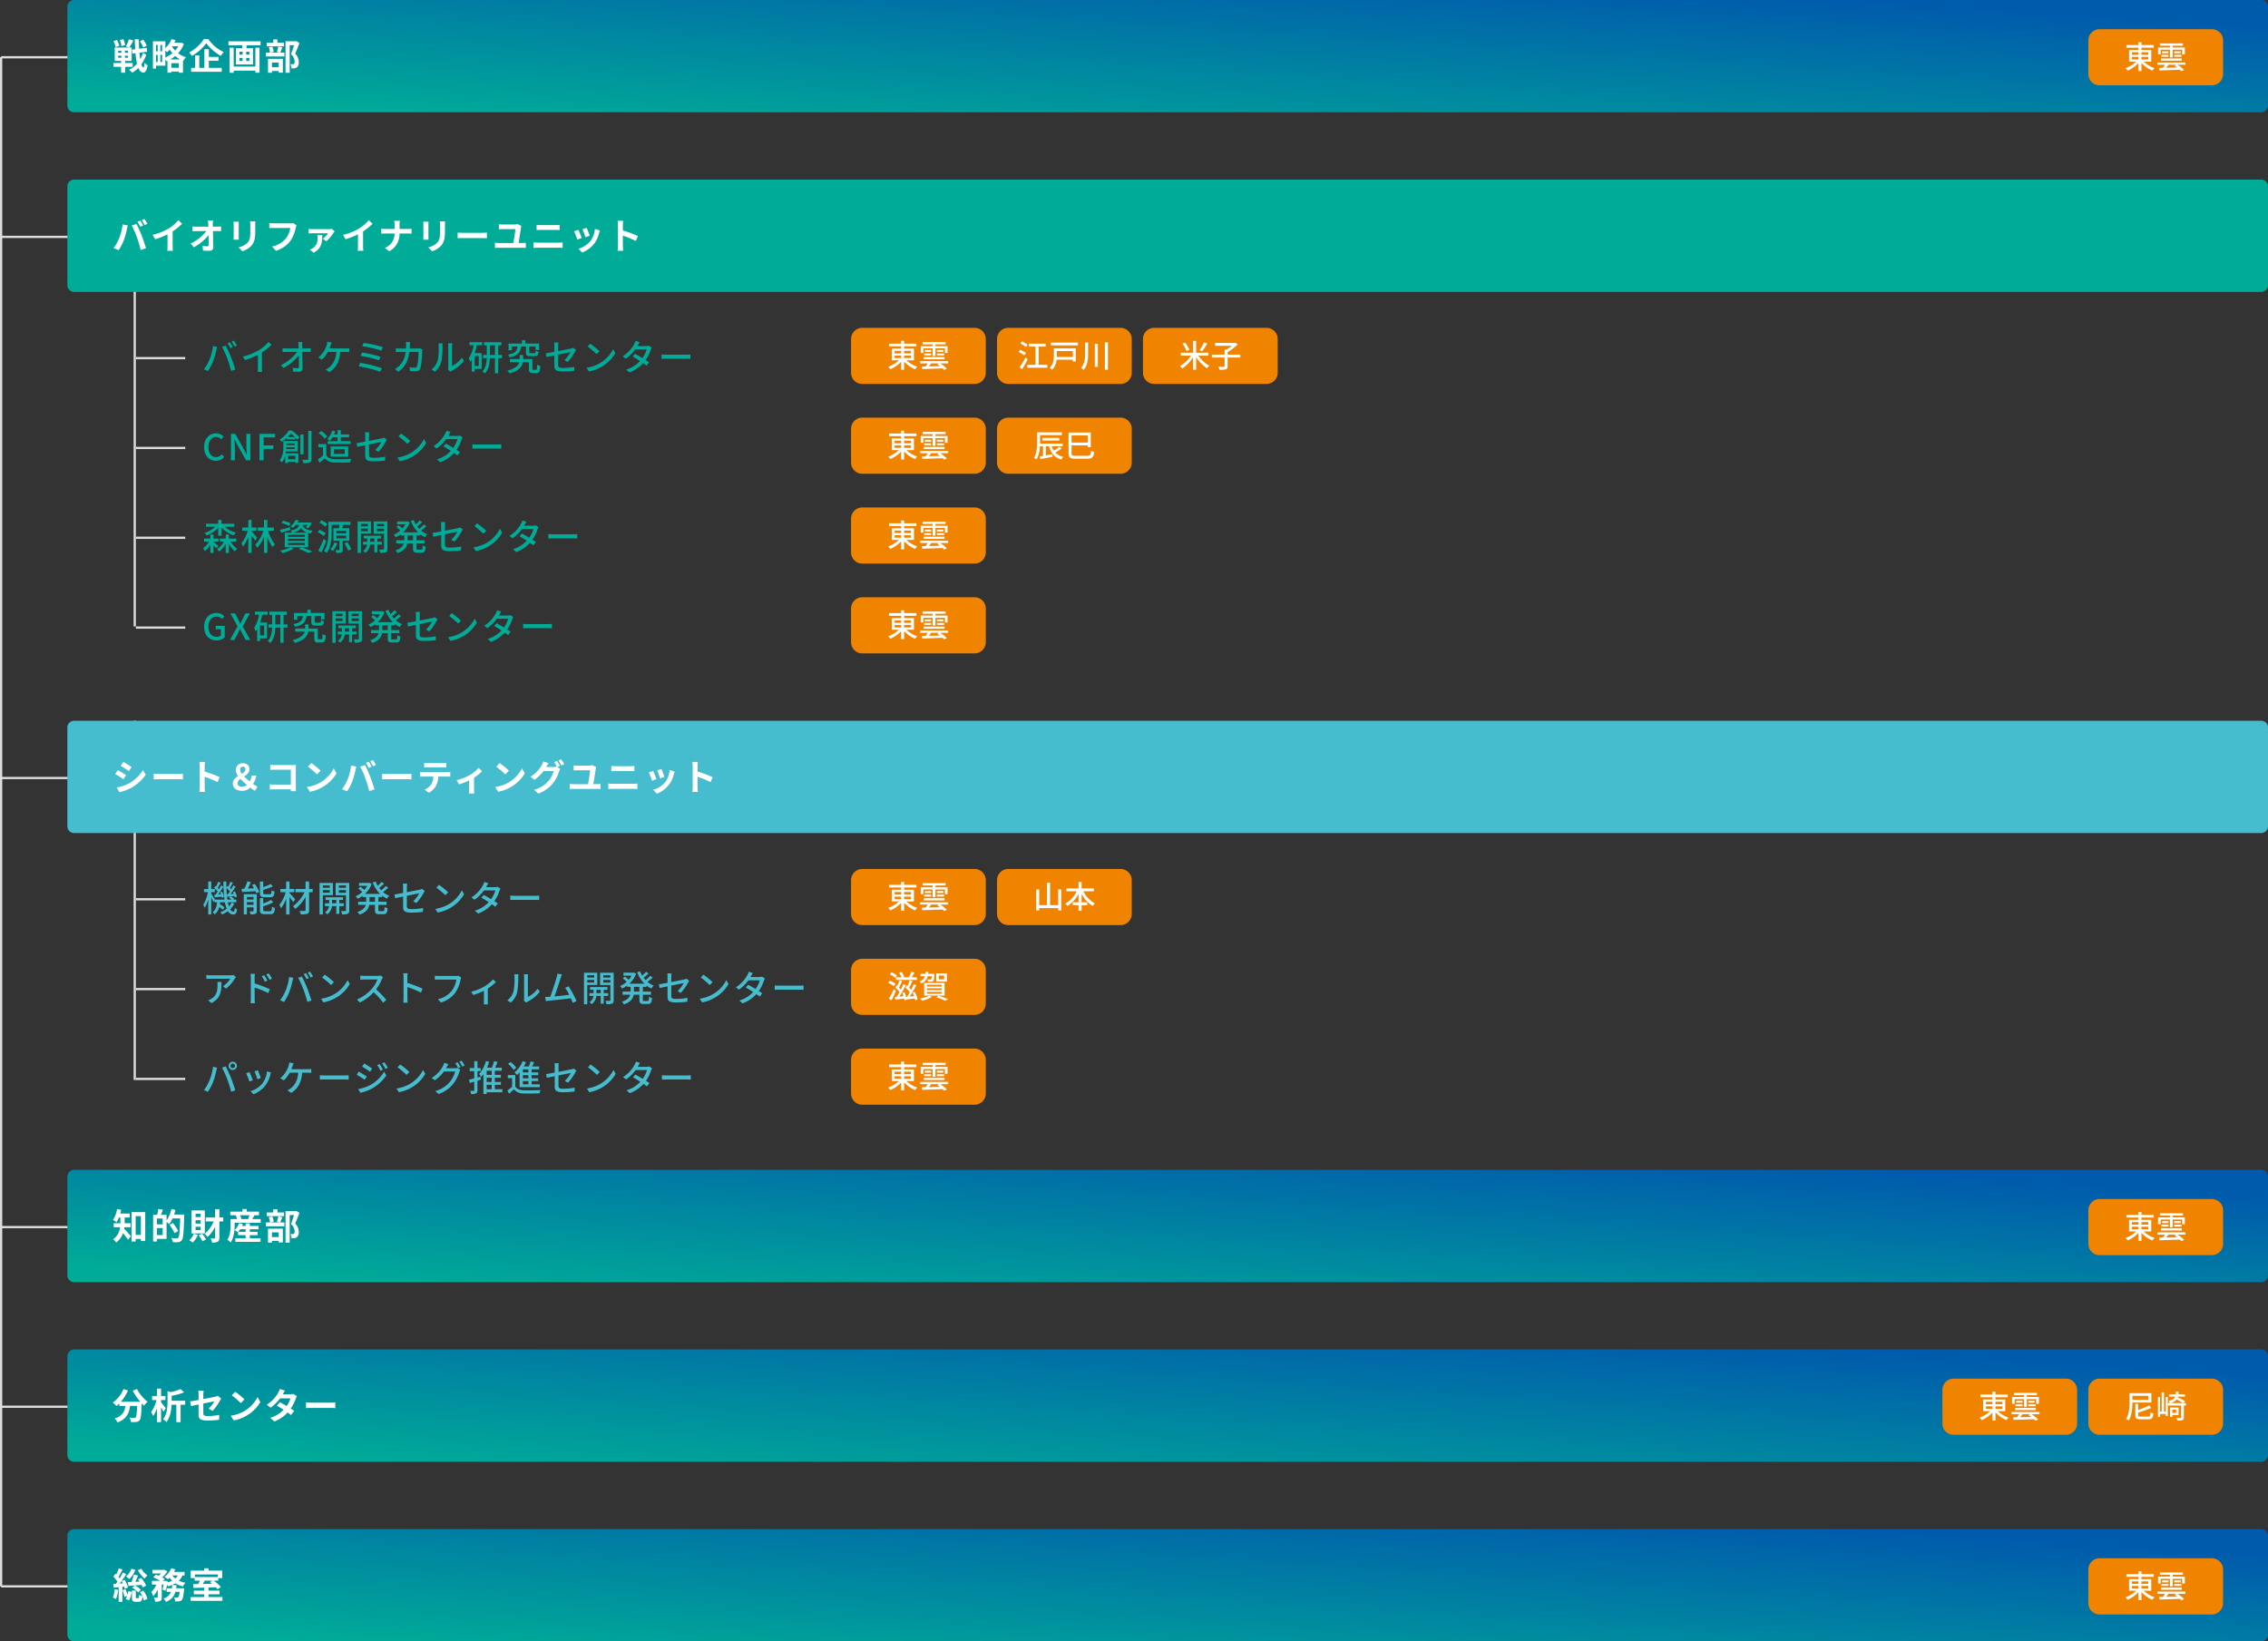
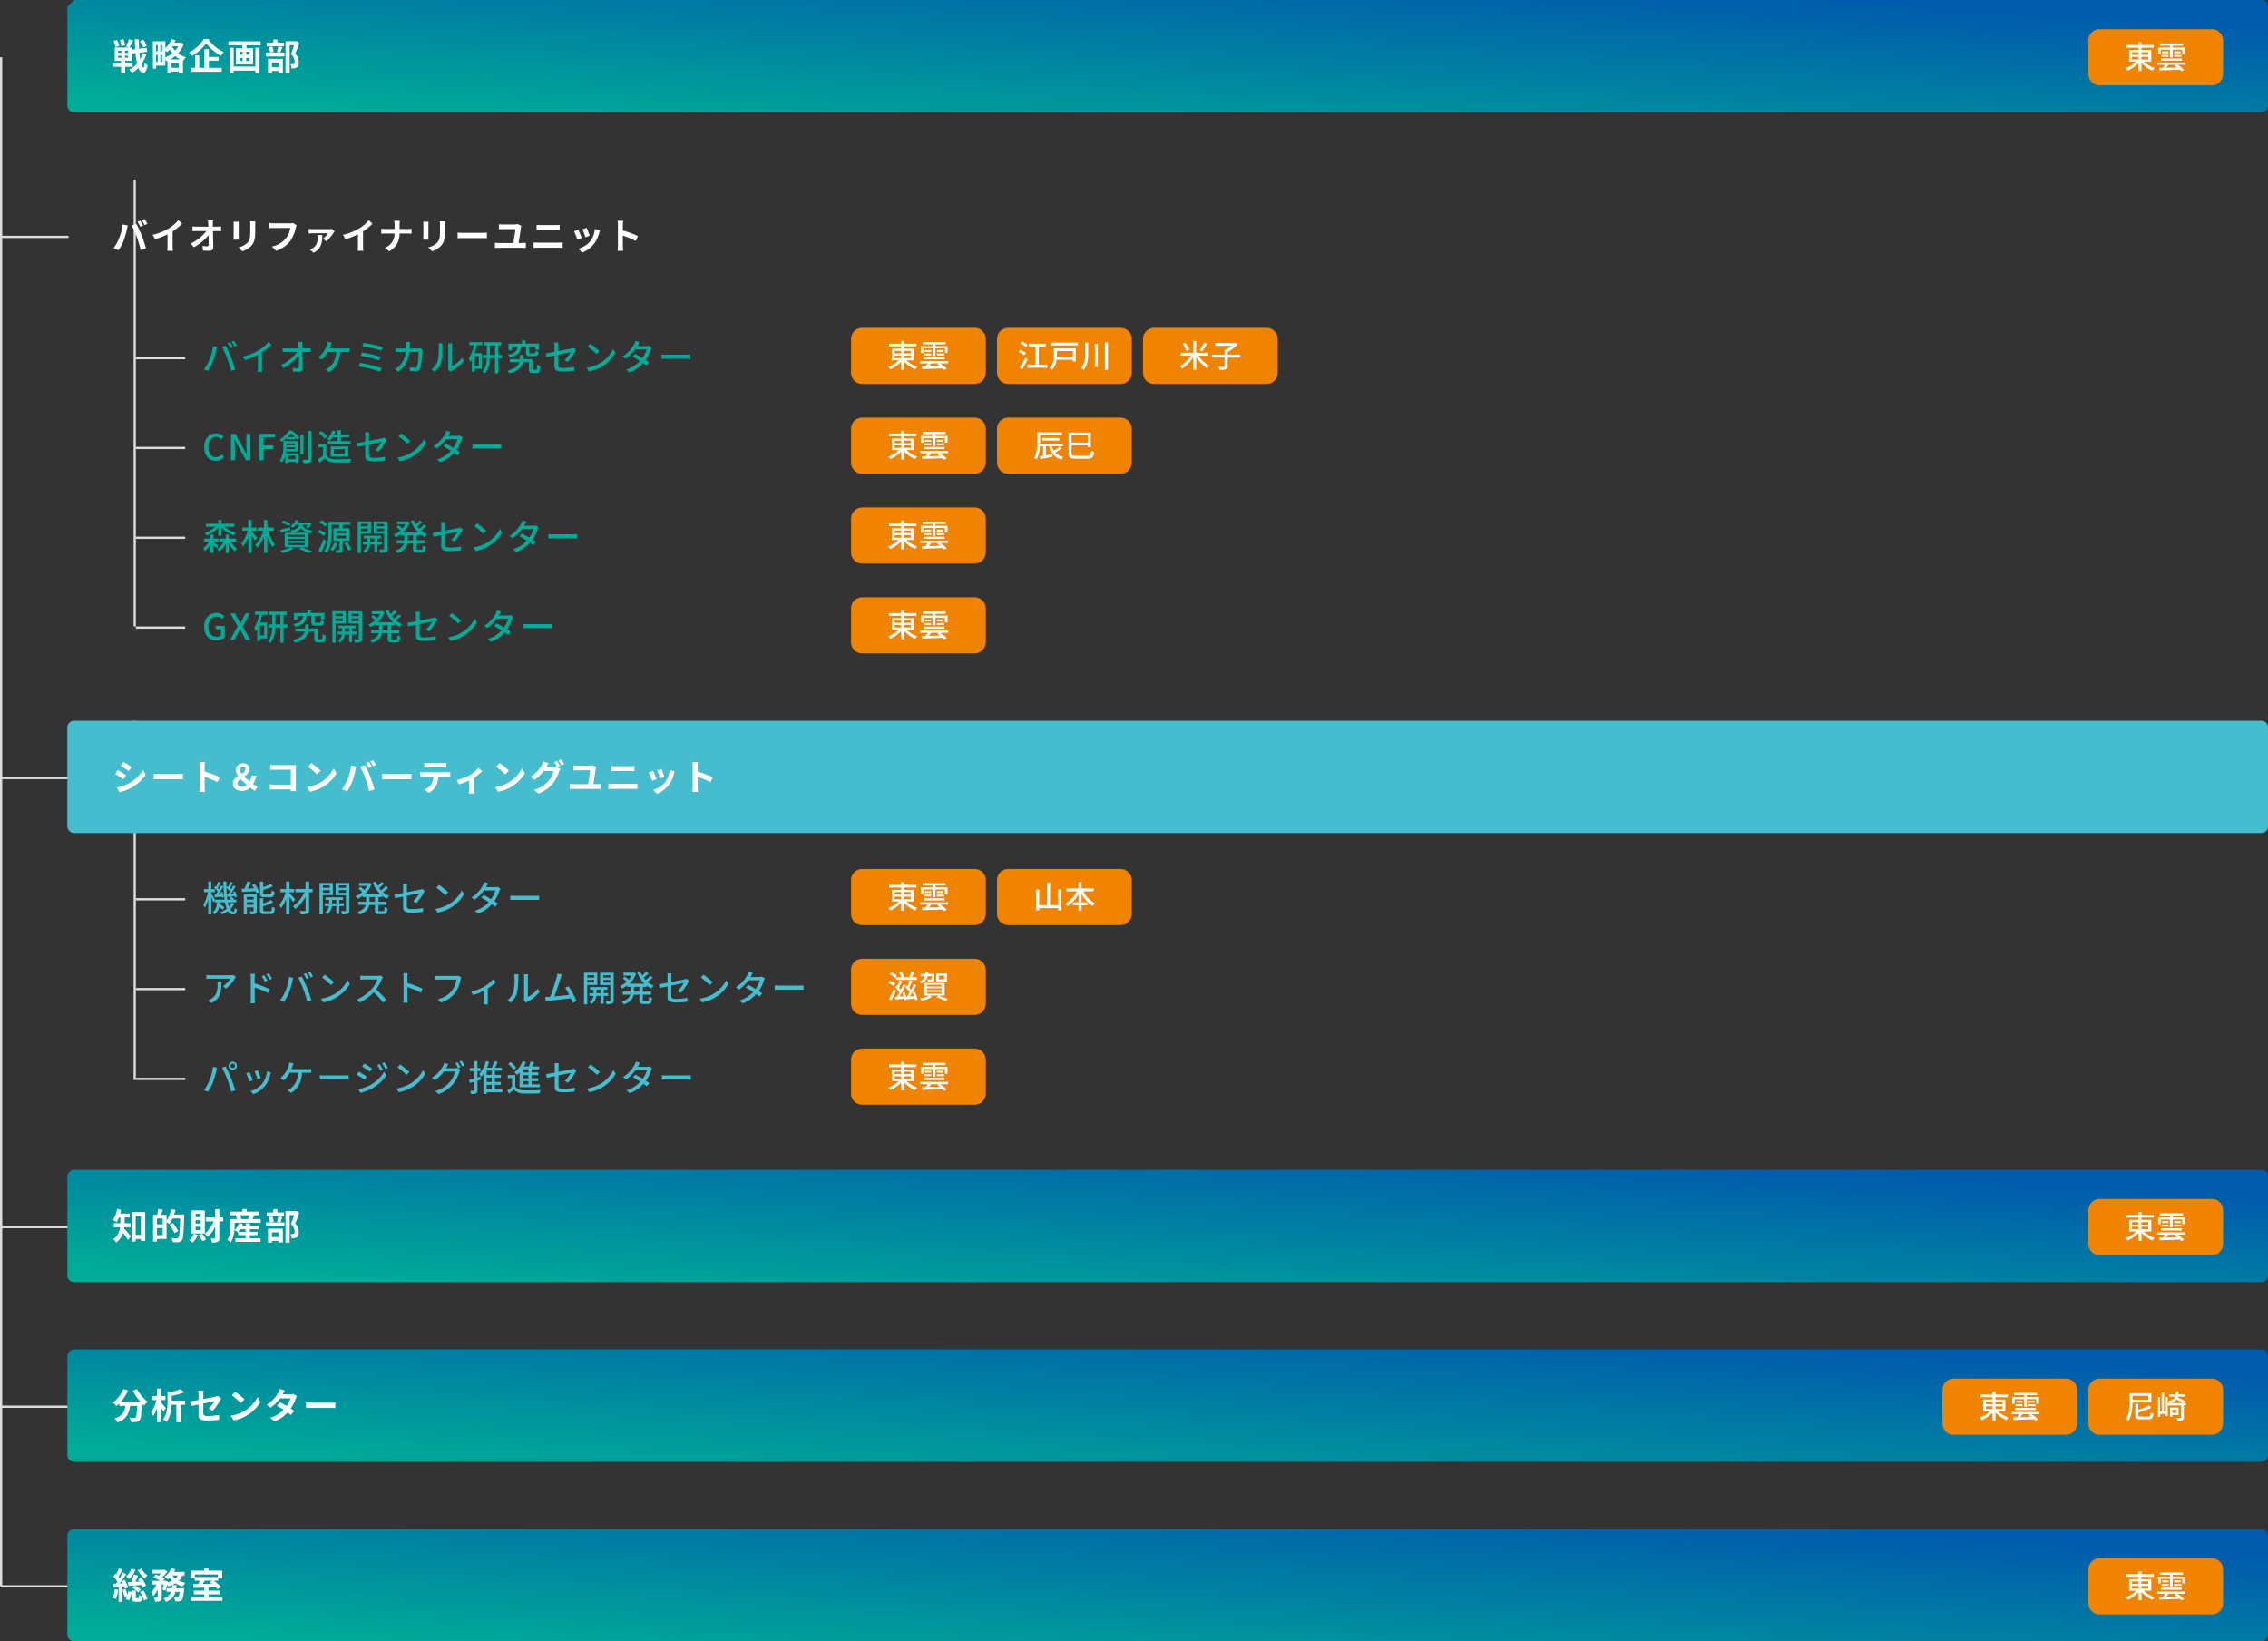
<svg xmlns="http://www.w3.org/2000/svg" width="1010" height="731" viewBox="0 0 1010 731">
  <rect x="0" y="0" width="1010" height="731" fill="#333333" stroke="none" />
  <defs>
    <linearGradient id="linear-gradient" x1="0.013" y1="0.885" x2="0.941" y2="0.168" gradientUnits="objectBoundingBox">
      <stop offset="0" stop-color="#00ac97" />
      <stop offset="1" stop-color="#005bac" />
    </linearGradient>
  </defs>
  <g id="グループ_290" data-name="グループ 290" transform="translate(-10815 -4542)">
    <path id="パス_772" data-name="パス 772" d="M0,0V681" transform="translate(10815.5 4567.5)" fill="none" stroke="#ddd" stroke-width="1" />
-     <path id="パス_766" data-name="パス 766" d="M0,0H30" transform="translate(10815.5 4567.5)" fill="none" stroke="#ddd" stroke-width="1" />
    <path id="パス_767" data-name="パス 767" d="M0,0H30" transform="translate(10815.5 5088.5)" fill="none" stroke="#ddd" stroke-width="1" />
    <path id="パス_768" data-name="パス 768" d="M0,0H30" transform="translate(10815.5 5248.5)" fill="none" stroke="#ddd" stroke-width="1" />
    <path id="パス_769" data-name="パス 769" d="M0,0H30" transform="translate(10815.5 5168.5)" fill="none" stroke="#ddd" stroke-width="1" />
    <path id="パス_770" data-name="パス 770" d="M0,0H30" transform="translate(10815.5 4647.5)" fill="none" stroke="#ddd" stroke-width="1" />
    <path id="パス_771" data-name="パス 771" d="M0,0H30" transform="translate(10815.5 4888.5)" fill="none" stroke="#ddd" stroke-width="1" />
    <path id="パス_764" data-name="パス 764" d="M0,0V199" transform="translate(10875 4622)" fill="none" stroke="#ddd" stroke-width="1" />
    <path id="パス_765" data-name="パス 765" d="M0,0V160" transform="translate(10875 4863)" fill="none" stroke="#ddd" stroke-width="1" />
-     <path id="パス_738" data-name="パス 738" d="M3,0H977a3,3,0,0,1,3,3V47a3,3,0,0,1-3,3H3a3,3,0,0,1-3-3V3A3,3,0,0,1,3,0Z" transform="translate(10845 4542)" fill="url(#linear-gradient)" />
+     <path id="パス_738" data-name="パス 738" d="M3,0H977a3,3,0,0,1,3,3V47a3,3,0,0,1-3,3H3a3,3,0,0,1-3-3V3Z" transform="translate(10845 4542)" fill="url(#linear-gradient)" />
    <path id="パス_709" data-name="パス 709" d="M3,0H977a3,3,0,0,1,3,3V47a3,3,0,0,1-3,3H3a3,3,0,0,1-3-3V3A3,3,0,0,1,3,0Z" transform="translate(10845 5063)" fill="url(#linear-gradient)" />
    <path id="パス_710" data-name="パス 710" d="M3,0H977a3,3,0,0,1,3,3V47a3,3,0,0,1-3,3H3a3,3,0,0,1-3-3V3A3,3,0,0,1,3,0Z" transform="translate(10845 5223)" fill="url(#linear-gradient)" />
    <path id="パス_711" data-name="パス 711" d="M3,0H977a3,3,0,0,1,3,3V47a3,3,0,0,1-3,3H3a3,3,0,0,1-3-3V3A3,3,0,0,1,3,0Z" transform="translate(10845 5143)" fill="url(#linear-gradient)" />
-     <path id="パス_721" data-name="パス 721" d="M3,0H977a3,3,0,0,1,3,3V47a3,3,0,0,1-3,3H3a3,3,0,0,1-3-3V3A3,3,0,0,1,3,0Z" transform="translate(10845 4622)" fill="#00ac97" />
    <path id="パス_714" data-name="パス 714" d="M3,0H977a3,3,0,0,1,3,3V47a3,3,0,0,1-3,3H3a3,3,0,0,1-3-3V3A3,3,0,0,1,3,0Z" transform="translate(10845 4863)" fill="#45bdcf" />
    <path id="パス_754" data-name="パス 754" d="M15.344-10.656a11.687,11.687,0,0,0-1.6-2.7L12.3-12.6A12.336,12.336,0,0,1,13.8-9.82Zm-9.6-.224a13.182,13.182,0,0,0-.784-2.656l-1.568.352a12.692,12.692,0,0,1,.672,2.752Zm-2.592.3A10.321,10.321,0,0,0,2.08-13.2l-1.552.5A10.836,10.836,0,0,1,1.5-10.016ZM2.624-6.192H4.048v.912H2.624Zm0-2.24H4.048V-7.5H2.624ZM6.992-7.5H5.632v-.928h1.36Zm0,2.224H5.632v-.912h1.36ZM9.056-1.248v-1.68H5.744v-.944h2.88V-9.824H7.584a33.007,33.007,0,0,0,1.792-3.152L7.408-13.5a15.357,15.357,0,0,1-1.344,3.2l1.456.48H1.088v5.952H3.936v.944H.528v1.68H3.936v2.62H5.744V-1.248ZM13.7-7.472a14.25,14.25,0,0,1-1.248,2.816C12.3-5.5,12.192-6.48,12.1-7.52l3.44-.432-.2-1.748-3.376.416c-.08-1.328-.128-2.736-.144-4.208H10.016c.048,1.568.1,3.04.176,4.416L8.768-8.9,8.96-7.14l1.376-.176a31.967,31.967,0,0,0,.672,4.672A10.5,10.5,0,0,1,7.472.064,6.8,6.8,0,0,1,8.848,1.392,11.555,11.555,0,0,0,11.6-.736c.544,1.3,1.28,2.032,2.24,2.064.672.032,1.472-.592,1.888-3.28a5.793,5.793,0,0,1-1.36-1.088c-.1,1.376-.256,2.112-.528,2.112-.336-.032-.64-.544-.9-1.424a15.847,15.847,0,0,0,2.192-4.3ZM25.84-4.528a15.871,15.871,0,0,0,2.192-1.536,11.943,11.943,0,0,0,2.192,1.536ZM26.34-.8V-2.864h3.28V-.8Zm-2.7-7.728a8.37,8.37,0,0,1,.768.8,10.333,10.333,0,0,0,1.184-1.184,13.144,13.144,0,0,0,1.184,1.584A12.772,12.772,0,0,1,23.64-5.392ZM21.408-3.376v-3.2h.8v3.2Zm-1.936-3.2h.752v3.2h-.752Zm.752-4.4v2.832h-.752v-2.832Zm1.984,2.832h-.8v-2.832h.8Zm7.2-2.24A10.64,10.64,0,0,1,28-8.48a10.431,10.431,0,0,1-1.376-1.776l.1-.128Zm1.232-1.664-.32.08H27.648a10.058,10.058,0,0,0,.512-1.12l-1.792-.5a10.57,10.57,0,0,1-2.736,4v-3.024H18.1V-.432h1.376V-1.744h4.16V-4.528a8.071,8.071,0,0,1,.544.832l.4-.176V1.36h1.76V.86h3.28v.5h1.856v-5.3l.112.048a9.169,9.169,0,0,1,1.216-1.6A11.184,11.184,0,0,1,29.328-7.3a12.463,12.463,0,0,0,2.56-4.144Zm10.144-1.568a17.642,17.642,0,0,1-6.544,6,8.017,8.017,0,0,1,1.2,1.536,19.823,19.823,0,0,0,6.4-5.664A21.417,21.417,0,0,0,48.368-6.1a10.376,10.376,0,0,1,1.28-1.712,17.011,17.011,0,0,1-6.912-5.808Zm2.224,9.648H47.3v-1.68H43.008V-9.072h-2v8.3H38.736V-6.32H36.864V-.768H35.12V.96H48.736V-.768H43.008Zm20.72,2.624H54.064V-9.76H52.208V1.392h1.856V.448h9.664v.928h1.84V-9.76h-1.84ZM61.04-6.64H59.648V-7.984H61.04Zm0,2.8H59.648V-5.2H61.04ZM56.624-5.2h1.392v1.36H56.624Zm0-2.784h1.392V-6.64H56.624Zm-4.9-4.608v1.776h6.144v1.28h-2.8v7.248h7.616V-9.536H59.776v-1.28h6.272v-1.776Zm24.752.576h-2.94V-13.44H71.7v1.424H68.768v1.648H76.48ZM74.1-3.152V-1.04h-3V-3.152Zm-4.752,4.56H71.1v-.8h3v.736h1.856V-4.8H69.344Zm4.6-11.728A16.754,16.754,0,0,1,73.3-7.9l1.36.336H70.4l1.5-.352a8.056,8.056,0,0,0-.656-2.336l-1.552.32a10.092,10.092,0,0,1,.56,2.368h-1.82V-5.84h8.224V-7.568H74.8c.272-.608.592-1.488.944-2.368Zm8-2.4-.288.08H77.152V1.392h1.856v-12.24h1.936c-.384,1.216-.9,2.848-1.36,3.984A4.6,4.6,0,0,1,81.216-3.6c0,.544-.1.912-.384,1.088a1.616,1.616,0,0,1-.592.128,6.047,6.047,0,0,1-.9-.032A4.362,4.362,0,0,1,79.8-.544a8.277,8.277,0,0,0,1.28-.032,2.691,2.691,0,0,0,1.088-.4A2.713,2.713,0,0,0,83.04-3.36a5.108,5.108,0,0,0-1.6-3.74c.64-1.36,1.344-3.2,1.9-4.752Z" transform="translate(10865 4573)" fill="#fff" />
    <path id="パス_755" data-name="パス 755" d="M8.144-5.44V-7.232H5.52V-9.776H7.776v-1.76H3.552c.16-.544.288-1.088.4-1.648l-1.824-.368A11.919,11.919,0,0,1,.336-8.736a10.7,10.7,0,0,1,1.536,1.1A11.16,11.16,0,0,0,2.96-9.776H3.6v2.544H.64V-5.44H3.472A7.474,7.474,0,0,1,.4-.1,7.235,7.235,0,0,1,1.76,1.34,8.542,8.542,0,0,0,4.784-2.848C5.568-1.872,6.48-.672,7.008.16l1.28-1.6C7.84-1.968,6.112-3.968,5.28-4.784c.048-.208.08-.432.112-.656Zm2.272,3.424v-8.368h2.32v8.368Zm-1.84-10.16V.928h1.84V-.224h2.32V.688h1.936V-12.176ZM19.9-1.936V-5.072h2.544v3.136ZM22.448-6.72H19.9V-9.312h2.544Zm5.072-4.368a18.57,18.57,0,0,0,.624-2.032l-1.808-.416a16.549,16.549,0,0,1-2.16,5.152v-2.592H21.7c.272-.688.56-1.488.832-2.288l-2.08-.288a17.161,17.161,0,0,1-.464,2.576H18.176V.912H19.9V-.256h4.272V-7.728a11.884,11.884,0,0,1,1.232.9A13.8,13.8,0,0,0,26.816-9.36H30.24c-.176,5.648-.384,8.048-.848,8.56a.853.853,0,0,1-.7.272c-.416,0-1.36,0-2.384-.1a4.483,4.483,0,0,1,.624,1.856A17.935,17.935,0,0,0,29.44,1.2,2.135,2.135,0,0,0,30.976.32c.656-.848.832-3.392,1.04-10.544.016-.224.016-.864.016-.864Zm1.856,7.3A38.615,38.615,0,0,0,27.024-7.34l-1.488.84A34.237,34.237,0,0,1,27.76-2.8Zm9.984-6.18H37.088v-1.456H39.36Zm0,2.9H37.088V-8.56H39.36Zm0,2.9H37.088v-1.5H39.36Zm1.856-8.752H35.3V-2.656h5.92ZM36.288-2.52a7.145,7.145,0,0,1-2,2.864,9.575,9.575,0,0,1,1.52,1.072A9.95,9.95,0,0,0,38.1-2.08Zm2.16.64a12.616,12.616,0,0,1,1.7,2.7l1.6-.82a11.664,11.664,0,0,0-1.76-2.56Zm10.96-7.9H47.68V-13.5H45.808v3.712H41.632v1.76h3.52a14.083,14.083,0,0,1-4.016,5.52,8.964,8.964,0,0,1,1.3,1.392,15.569,15.569,0,0,0,3.376-4.528v4.88c0,.24-.1.32-.336.336-.24,0-.944,0-1.68-.032a7.015,7.015,0,0,1,.64,1.872,5.382,5.382,0,0,0,2.512-.4c.544-.3.736-.816.736-1.776V-8.032h1.728Zm6.656,6.42a9.407,9.407,0,0,0,.912-1.2h2.416v1.2Zm5.2,1.456h3.424V-3.36H61.264v-1.2h3.888V-6.016H61.264V-7.2H59.392v1.184H57.776c.128-.288.256-.576.352-.864l-1.68-.384a7.53,7.53,0,0,1-2.016,3.12,8.368,8.368,0,0,1,1.5.912l.112-.112V-1.9h3.344V-.5H54.8V1.072H66.016V-.5H61.264Zm-.192-8.864A13.618,13.618,0,0,1,60.5-9.152l.288.08h-3.76L57.5-9.2a7.153,7.153,0,0,0-.592-1.568Zm1.248,1.7c.3-.48.656-1.088,1.024-1.7h1.984v-1.616H59.872v-1.168h-1.9v1.168H52.56v1.616h2.768l-.352.1a8.181,8.181,0,0,1,.608,1.6h-2.9V-6.5c0,1.9-.128,4.688-1.44,6.64a7.55,7.55,0,0,1,1.472,1.2c1.5-2.192,1.792-5.584,1.792-7.824v-.96h11.6V-9.072Zm14.16-2.944H73.536V-13.44H71.7v1.424H68.768v1.648H76.48ZM74.1-3.152V-1.04h-3V-3.152Zm-4.752,4.56H71.1v-.8h3v.736h1.856V-4.8H69.344Zm4.6-11.728A16.754,16.754,0,0,1,73.3-7.9l1.36.336H70.4l1.5-.352a8.056,8.056,0,0,0-.656-2.336l-1.552.32a10.092,10.092,0,0,1,.56,2.368h-1.82V-5.84h8.224V-7.568H74.8c.272-.608.592-1.488.944-2.368Zm8-2.4-.288.08H77.152V1.392h1.856v-12.24h1.936c-.384,1.216-.9,2.848-1.36,3.984A4.6,4.6,0,0,1,81.216-3.6c0,.544-.1.912-.384,1.088a1.616,1.616,0,0,1-.592.128,6.047,6.047,0,0,1-.9-.032A4.362,4.362,0,0,1,79.8-.544a8.277,8.277,0,0,0,1.28-.032,2.691,2.691,0,0,0,1.088-.4A2.713,2.713,0,0,0,83.04-3.36a5.108,5.108,0,0,0-1.6-3.74c.64-1.36,1.344-3.2,1.9-4.752Z" transform="translate(10865 5094)" fill="#fff" />
    <path id="パス_756" data-name="パス 756" d="M11.36-12.672A16.451,16.451,0,0,0,14.352-8.96a7.613,7.613,0,0,1,1.312-1.376,11.189,11.189,0,0,1-2.752-2.992Zm3.728,6.848A16.517,16.517,0,0,0,12.88-9.312l-1.44.7c.224.3.464.64.688.992l-1.84.08c.4-.864.816-1.856,1.2-2.768l-1.9-.448A24.857,24.857,0,0,1,8.56-7.472c-.624.032-1.2.048-1.7.064L7.184-5.7c1.6-.112,3.744-.272,5.824-.448a8.517,8.517,0,0,1,.528,1.136ZM8.832-4.9A8.41,8.41,0,0,1,11.5-2.784l1.248-1.168A8.809,8.809,0,0,0,10.032-5.9ZM8.48-13.312A7.557,7.557,0,0,1,6.112-9.9,13.384,13.384,0,0,1,7.584-8.752a10.947,10.947,0,0,0,2.688-4.112ZM1.072-4.224a12.024,12.024,0,0,1-.8,3.712A9.962,9.962,0,0,1,1.648.16a14.657,14.657,0,0,0,.96-4.128ZM5.3-5.392a9.407,9.407,0,0,1,.288,1.024l1.424-.656A14.178,14.178,0,0,0,5.5-8.416l-1.344.56c.176.32.352.656.528,1.024l-1.424.1c1.008-1.28,2.1-2.848,2.976-4.192L4.7-11.648A25.665,25.665,0,0,1,3.26-9.072a7.753,7.753,0,0,0-.5-.64c.56-.912,1.232-2.144,1.792-3.232L2.92-13.552a20.978,20.978,0,0,1-1.16,2.768c-.128-.112-.24-.224-.368-.336L.464-9.856A14.645,14.645,0,0,1,2.288-7.6c-.24.352-.48.688-.72.992L.432-6.544.688-4.9l2.16-.224v6.5H4.5V-5.3ZM4.544-3.824A19.06,19.06,0,0,1,5.408-.816l1.184-.4A5.148,5.148,0,0,1,5.968.08L7.456.736A10.134,10.134,0,0,0,8.624-3.056L7.1-3.312a11.989,11.989,0,0,1-.352,1.6A23.457,23.457,0,0,0,5.9-4.24Zm7.808.912A13.3,13.3,0,0,1,13.392-1.1a4.29,4.29,0,0,1-1.472-.66c-.032,1.344-.1,1.536-.384,1.536H10.8c-.272,0-.32-.048-.32-.48v-2.96H8.752V-.688c0,1.552.288,2.064,1.744,2.064H11.76c1.056,0,1.52-.48,1.7-2.336A7.929,7.929,0,0,1,14.08.816L15.664.032a11.224,11.224,0,0,0-1.872-3.664Zm16.1-1.728c.064-.464.112-.944.16-1.424H26.7a13.355,13.355,0,0,1-.16,1.424H24.208v1.584h1.936A5.129,5.129,0,0,1,22.8-.08a5.382,5.382,0,0,1,1.1,1.472,6.392,6.392,0,0,0,4.208-4.448h1.856a4.871,4.871,0,0,1-.6,2.384.652.652,0,0,1-.512.176,13.55,13.55,0,0,1-1.376-.08,4.13,4.13,0,0,1,.512,1.76,12.225,12.225,0,0,0,1.792-.032,1.759,1.759,0,0,0,1.168-.56c.464-.512.752-1.744,1.008-4.512.032-.224.064-.72.064-.72Zm.7-5.728A4.862,4.862,0,0,1,28.1-9.008a6.274,6.274,0,0,1-1.328-1.36Zm3.04,0v-1.584h-4.72a10.727,10.727,0,0,0,.592-1.12l-1.776-.48a9.538,9.538,0,0,1-3.056,3.808,13.972,13.972,0,0,1,1.552,1.072,9.526,9.526,0,0,0,.72-.688A9.047,9.047,0,0,0,26.64-8.032a9.694,9.694,0,0,1-1.952.736l.064-.368L23.6-8.048l-.256.08h-.768l.784-.816a8.954,8.954,0,0,0-1.168-.7,11.943,11.943,0,0,0,2.336-2.64L23.312-12.9l-.288.064H17.856v1.6H21.7a9.992,9.992,0,0,1-1.008,1.008c-.432-.192-.88-.368-1.264-.512l-1.2,1.216a23.21,23.21,0,0,1,3.088,1.552H17.648V-6.3h2A10.053,10.053,0,0,1,17.376-3a10.662,10.662,0,0,1,.864,1.84,9.694,9.694,0,0,0,2-2.96V-.7c0,.192-.064.224-.256.24-.208,0-.848,0-1.44-.016a6.339,6.339,0,0,1,.544,1.808,4.719,4.719,0,0,0,2.256-.34c.56-.288.688-.8.688-1.664V-6.3h.848a20.855,20.855,0,0,1-.512,2.2l1.28.592a18.677,18.677,0,0,0,.784-2.672,6.056,6.056,0,0,1,.448.672,12.807,12.807,0,0,0,3.264-1.344,11.525,11.525,0,0,0,3.264,1.376,7.307,7.307,0,0,1,1.2-1.616,12.45,12.45,0,0,1-2.944-.944,7.86,7.86,0,0,0,1.6-2.336Zm12.32,2.336-1.024.688c.288.208.592.448.9.7l-4.112.08c.288-.464.608-.976.9-1.472Zm2.512-2.752v1.136H36.784v-1.136ZM42.848-.736V-1.968h4.928V-3.6H42.848V-4.992l3.248-.1a11.588,11.588,0,0,1,.784.9l1.488-1.04a20.238,20.238,0,0,0-3.168-2.8h2V-9.184h1.76v-3.328H42.848v-1.024H40.9v1.024H34.928v3.328h1.76v1.152h2.3c-.208.5-.464,1.024-.7,1.5L36.016-6.5l.08,1.7c1.328-.032,3.008-.08,4.8-.128V-3.6H36.3v1.632h4.6V-.736H34.88V.944H49.056V-.736Z" transform="translate(10865 5254)" fill="#fff" />
    <path id="パス_753" data-name="パス 753" d="M9.12-12.624a27.171,27.171,0,0,0,3.344,4.912H3.824a19.19,19.19,0,0,0,3.168-5.04l-2.048-.592A13.266,13.266,0,0,1,.224-7.36,11.442,11.442,0,0,1,1.856-5.824a12.055,12.055,0,0,0,1.28-1.152v1.12h2.7C5.52-3.52,4.688-1.424,1.072-.256A6.375,6.375,0,0,1,2.336,1.5C6.48-.048,7.52-2.784,7.92-5.856h3.152c-.144,3.344-.32,4.768-.64,5.1a.742.742,0,0,1-.64.224c-.4,0-1.232-.016-2.112-.08A4.6,4.6,0,0,1,8.3,1.312a16.007,16.007,0,0,0,2.416-.048,1.931,1.931,0,0,0,1.46-.752c.56-.672.752-2.56.928-7.392v-.112c.352.368.688.72,1.024,1.024A9.114,9.114,0,0,1,15.744-7.68a18.423,18.423,0,0,1-4.752-5.7Zm14.72,7.84c-.288-.416-1.568-2.064-2.112-2.688V-8.48h1.936v-1.792H21.728v-3.28H19.9v3.28H17.728V-8.48H19.7a15.193,15.193,0,0,1-2.4,5.344,9.244,9.244,0,0,1,.9,1.776,13.763,13.763,0,0,0,1.7-3.472V1.376h1.824V-5.2c.416.7.816,1.424,1.04,1.92Zm8.624-3.392H26.448v-2.208a26.491,26.491,0,0,0,5.536-1.52l-1.616-1.488A20.975,20.975,0,0,1,26.1-12.016l-1.5-.416v4.624c0,2.368-.176,5.584-1.968,7.936A4.591,4.591,0,0,1,24.1,1.36c1.712-2.176,2.208-5.3,2.32-7.744h2.112v7.76H30.42v-7.76h2.048ZM44.672-3.632a22.5,22.5,0,0,0,3.312-4.656c.144-.288.384-.64.528-.864l-1.536-1.2a5.221,5.221,0,0,1-1.136.384c-.72.16-2.96.624-5.3,1.056V-10.8a13.169,13.169,0,0,1,.144-1.824H38.3a13.412,13.412,0,0,1,.128,1.824v2.288c-1.584.288-2.992.528-3.744.624l.384,2.1c.672-.16,1.936-.416,3.36-.7V-2.12c0,1.88.532,2.76,4.18,2.76a37.608,37.608,0,0,0,4.96-.352l.064-2.16a27.489,27.489,0,0,1-5.056.528c-1.744,0-2.032-.352-2.032-1.344v-4.24c2.272-.448,4.432-.88,4.928-.976a13.9,13.9,0,0,1-2.56,3.232ZM54.736-12.16l-1.5,1.6a33.267,33.267,0,0,1,4,3.456l1.632-1.68a33.6,33.6,0,0,0-4.132-3.376Zm-2,10.656L54.08.608a17.327,17.327,0,0,0,5.936-2.256,17.014,17.014,0,0,0,5.92-5.92L64.688-9.824A15.172,15.172,0,0,1,58.864-3.6a16.491,16.491,0,0,1-6.128,2.1Zm27.856-9.712a5.08,5.08,0,0,1-1.392.176H75.92l.016-.016c.192-.336.608-1.072.992-1.632l-2.32-.72a7.079,7.079,0,0,1-.72,1.68,14.646,14.646,0,0,1-5.1,5.312l1.728,1.328A18.829,18.829,0,0,0,74.74-9.216h4.592a11.654,11.654,0,0,1-1.664,3.408c-1.072-.64-2.16-1.248-3.008-1.68L73.3-5.968c.816.464,1.9,1.12,2.992,1.824A13.53,13.53,0,0,1,70.32-.56l1.856,1.616a15.271,15.271,0,0,0,5.9-3.984,18.527,18.527,0,0,1,1.488,1.136L81.02-3.664c-.4-.288-.944-.656-1.536-1.024A18.418,18.418,0,0,0,81.7-9.072a7.526,7.526,0,0,1,.528-1.136Zm5.68,6.32c.592-.048,1.664-.08,2.576-.08H97.44c.672,0,1.488.064,1.872.08V-7.408c-.416.032-1.136.1-1.872.1H88.848c-.832,0-2-.048-2.576-.1Z" transform="translate(10865 5174)" fill="#fff" />
    <path id="パス_739" data-name="パス 739" d="M12.48-12.768l-1.264.528a20.241,20.241,0,0,1,1.248,2.224l1.28-.56C13.44-11.168,12.88-12.176,12.48-12.768Zm1.888-.72L13.1-12.96a16.856,16.856,0,0,1,1.28,2.208l1.28-.56A25.024,25.024,0,0,0,14.368-13.488ZM3.072-4.976A19.277,19.277,0,0,1,.576-.528l2.24.944A22,22,0,0,0,5.184-4.16a40.009,40.009,0,0,0,1.36-4.816c.064-.352.24-1.136.384-1.6l-2.336-.48a23.054,23.054,0,0,1-1.52,6.08Zm7.9-.336A49.438,49.438,0,0,1,12.64.336l2.368-.768c-.448-1.584-1.3-4.144-1.872-5.584-.592-1.552-1.7-4.016-2.352-5.248l-2.128.688a44.821,44.821,0,0,1,2.32,5.264Zm15.9-2.624a26.143,26.143,0,0,0,4.24-3.44L29.4-12.928a16.887,16.887,0,0,1-4.176,3.616,24.581,24.581,0,0,1-7.28,2.9L19.1-4.464A31.282,31.282,0,0,0,24.6-6.64v5.248A17.918,17.918,0,0,1,24.5.7h2.528a11,11,0,0,1-.144-2.1Zm17.9-2.112,0-1.152a13.686,13.686,0,0,1,.1-1.616H42.592c.08.56.128,1.152.16,1.616q.024.528.048,1.152H37.5a15.316,15.316,0,0,1-1.776-.112v2.128c.56-.032,1.248-.064,1.824-.064H41.92a19.268,19.268,0,0,1-7.04,5.552L36.352-.88A22,22,0,0,0,42.88-6.288c.032,1.648.032,3.248.032,4.32,0,.464-.16.672-.56.672a13.59,13.59,0,0,1-2.128-.192L40.4.592c.912.064,1.808.1,2.784.1C44.4.688,44.992.1,44.976-.928c-.032-2.16-.1-4.832-.144-7.168H46.9c.432,0,1.04.032,1.552.048v-2.128a12.369,12.369,0,0,1-1.664.128ZM54-12.272a10.881,10.881,0,0,1,.064,1.216v5.392c0,.48-.064,1.1-.08,1.408h2.368c-.032-.368-.048-.992-.048-1.392v-5.408c0-.512.016-.864.048-1.216Zm7.36-.144a11.286,11.286,0,0,1,.1,1.6v3.04c0,2.5-.208,3.7-1.3,4.9A7.488,7.488,0,0,1,56.24-.864L57.92.9a9.3,9.3,0,0,0,3.888-2.32c1.184-1.312,1.856-2.784,1.856-6.224v-3.168c0-.64.032-1.152.064-1.6Zm19.136.752a5.363,5.363,0,0,1-1.264.128H71.84c-.528,0-1.44-.08-1.92-.128v2.256c.416-.032,1.184-.064,1.9-.064h7.46A10.128,10.128,0,0,1,77.408-4.96a10.554,10.554,0,0,1-6.272,3.744L72.88.7a12.8,12.8,0,0,0,6.432-4.416,16.443,16.443,0,0,0,2.4-5.824,6.515,6.515,0,0,1,.352-1.12ZM91.328-6.3a6.358,6.358,0,0,1,.112,1.136c0,2.016-.336,3.44-2.144,4.672A5.716,5.716,0,0,1,88,.192l1.7,1.36C93.44-.5,93.44-3.312,93.536-6.3ZM97.84-9.056a6.412,6.412,0,0,1-1.3.112H89.12a11.306,11.306,0,0,1-1.664-.128v2.064a15.378,15.378,0,0,1,1.664-.1h6.944a9.016,9.016,0,0,1-2.3,2.432l1.6,1.12a18.136,18.136,0,0,0,3.184-3.792,5.124,5.124,0,0,1,.48-.64Zm13.84,1.12a26.143,26.143,0,0,0,4.24-3.44l-1.712-1.552a16.887,16.887,0,0,1-4.176,3.616,24.581,24.581,0,0,1-7.28,2.9L103.9-4.464a31.282,31.282,0,0,0,5.5-2.176v5.248A17.923,17.923,0,0,1,109.3.7h2.528a11,11,0,0,1-.144-2.1Zm16.256-1.088v-1.744a12.481,12.481,0,0,1,.128-1.888H125.52a8,8,0,0,1,.208,1.872v1.76h-4.16c-.64,0-1.3-.064-1.776-.112v2.208c.5-.032,1.136-.08,1.84-.08h4.08a6.832,6.832,0,0,1-4.336,6.432L123.36.9A8.594,8.594,0,0,0,127.92-7h3.6c.64,0,1.424.048,1.76.064V-9.12c-.336.032-1.008.1-1.744.1Zm10.544-3.248a10.881,10.881,0,0,1,.064,1.216v5.392c0,.48-.064,1.1-.08,1.408h2.368c-.032-.368-.048-.992-.048-1.392v-5.408c0-.512.016-.864.048-1.216Zm7.36-.144a11.286,11.286,0,0,1,.1,1.6v3.04c0,2.5-.208,3.7-1.3,4.9A7.488,7.488,0,0,1,140.72-.86L142.4.9a9.3,9.3,0,0,0,3.888-2.32c1.184-1.312,1.856-2.784,1.856-6.224v-3.168c0-.64.032-1.152.064-1.6Zm7.952,7.52c.592-.048,1.664-.08,2.576-.08h8.592c.672,0,1.488.064,1.872.08V-7.408c-.416.032-1.136.1-1.872.1h-8.592c-.832,0-2-.048-2.576-.1Zm27.152,2.128c.3-1.792.88-5.44,1.072-6.9a6.9,6.9,0,0,1,.16-.72l-1.664-.832a5.752,5.752,0,0,1-1.488.208h-5.056a16.283,16.283,0,0,1-1.792-.128v2.26c.576-.048,1.168-.064,1.808-.064h5.52c-.032,1.04-.592,4.432-.9,6.176H172a10.744,10.744,0,0,1-1.584-.128v2.32A13.813,13.813,0,0,1,172-.656h10.672a12.406,12.406,0,0,1,1.488.08V-2.9a12.309,12.309,0,0,1-1.488.128Zm6.672,2.176c.592-.048,1.376-.1,2-.1H198.8a17.379,17.379,0,0,1,1.76.1V-3.04a16.243,16.243,0,0,1-1.76.112h-9.184c-.624,0-1.376-.064-2-.112Zm1.344-7.952c.544-.032,1.28-.064,1.888-.064h6.608c.56,0,1.312.048,1.776.064v-2.32c-.448.048-1.136.1-1.776.1h-6.624a17.649,17.649,0,0,1-1.872-.1Zm22.32-.976-1.9.624a26.647,26.647,0,0,1,1.3,3.552l1.92-.672C212.368-6.752,211.584-8.832,211.28-9.52Zm3.648.448A10.783,10.783,0,0,1,212.9-3.584,10.766,10.766,0,0,1,207.584-.24l1.68,1.712a12.5,12.5,0,0,0,5.36-3.968A12.9,12.9,0,0,0,216.8-7.184c.1-.32.192-.656.384-1.168Zm-7.36.4-1.92.688a32.318,32.318,0,0,1,1.456,3.7l1.952-.736c-.32-.9-1.088-2.836-1.488-3.652Zm26.5,2.784a52.256,52.256,0,0,0-6.688-2.48V-10.72a17.4,17.4,0,0,1,.144-1.936h-2.5a11.158,11.158,0,0,1,.16,1.936v9.184a17.121,17.121,0,0,1-.16,2.224h2.5c-.064-.64-.144-1.76-.144-2.224V-6.064a46.215,46.215,0,0,1,5.776,2.384Z" transform="translate(10865 4653)" fill="#fff" />
    <path id="パス_740" data-name="パス 740" d="M4.944-12.672l-1.168,1.76c1.056.592,2.72,1.68,3.616,2.3l1.2-1.776C7.76-10.96,6-12.08,4.944-12.672ZM1.968-1.312,3.168.8A19.469,19.469,0,0,0,8.512-1.184,19.319,19.319,0,0,0,14.88-6.928L13.648-9.1a16.31,16.31,0,0,1-6.224,6A17.755,17.755,0,0,1,1.968-1.312ZM2.48-9.024,1.312-7.248A41.788,41.788,0,0,1,4.96-4.976L6.128-6.768C5.312-7.344,3.552-8.448,2.48-9.024ZM18.432-4.9c.592-.048,1.664-.08,2.576-.08H29.6c.672,0,1.488.064,1.872.08V-7.408c-.416.032-1.136.1-1.872.1H21.008c-.832,0-2-.048-2.576-.1Zm29.392-.992a52.257,52.257,0,0,0-6.688-2.48V-10.72a17.4,17.4,0,0,1,.144-1.936h-2.5a11.159,11.159,0,0,1,.16,1.936v9.184A17.122,17.122,0,0,1,38.78.688h2.5c-.064-.64-.144-1.76-.144-2.224V-6.064A46.214,46.214,0,0,1,46.912-3.68Zm7.952,2.72a2.532,2.532,0,0,1,1.3-1.936,32.546,32.546,0,0,0,2.864,2.64,2.992,2.992,0,0,1-1.952.864c-1.288,0-2.212-.524-2.212-1.564ZM56.928-9.14c0-.9.48-1.392,1.248-1.392A1.052,1.052,0,0,1,59-10.2a1.052,1.052,0,0,1,.28.839c0,.848-.7,1.44-1.6,2a3.132,3.132,0,0,1-.748-1.772Zm7.7,7.5A21.39,21.39,0,0,1,62.7-2.864a10.906,10.906,0,0,0,1.472-3.744H62.1a6.808,6.808,0,0,1-.88,2.576,26.685,26.685,0,0,1-2.5-2.144c1.216-.784,2.352-1.712,2.352-3.264,0-1.648-1.152-2.64-2.96-2.64a2.9,2.9,0,0,0-2.209.828,2.9,2.9,0,0,0-.863,2.2,4.759,4.759,0,0,0,.992,2.672C54.8-5.6,53.68-4.672,53.68-3.1c0,1.936,1.424,3.3,4.1,3.3a4.951,4.951,0,0,0,3.648-1.424A15.028,15.028,0,0,0,63.584.192ZM81.808.352c-.032-.48-.064-1.328-.064-1.888V-9.824c0-.464.032-1.1.048-1.472-.272.016-.944.032-1.408.032H72.336a19.848,19.848,0,0,1-1.984-.1V-9.14c.448-.032,1.312-.064,1.984-.064H79.52V-2.58H72.144c-.72,0-1.44-.048-2-.1v2.3c.528-.048,1.44-.1,2.064-.1h7.3c0,.3,0,.576-.016.832ZM88.656-12.16l-1.5,1.6a33.268,33.268,0,0,1,4,3.456l1.632-1.68a33.6,33.6,0,0,0-4.132-3.376Zm-2,10.656L88,.608a17.328,17.328,0,0,0,5.936-2.256,17.014,17.014,0,0,0,5.92-5.92L98.608-9.824A15.172,15.172,0,0,1,92.784-3.6a16.491,16.491,0,0,1-6.128,2.1ZM114.24-12.768l-1.264.528a20.239,20.239,0,0,1,1.248,2.224l1.28-.56C115.2-11.168,114.64-12.176,114.24-12.768Zm1.888-.72-1.264.528a16.856,16.856,0,0,1,1.28,2.208l1.28-.56a25.025,25.025,0,0,0-1.3-2.176Zm-11.3,8.512a19.277,19.277,0,0,1-2.5,4.448l2.24.944a22,22,0,0,0,2.368-4.576,40.008,40.008,0,0,0,1.36-4.816c.064-.352.24-1.136.384-1.6l-2.336-.48a23.054,23.054,0,0,1-1.512,6.08Zm7.9-.336A49.436,49.436,0,0,1,114.4.336l2.368-.768c-.448-1.584-1.3-4.144-1.872-5.584-.592-1.552-1.7-4.016-2.352-5.248l-2.128.688a44.821,44.821,0,0,1,2.32,5.264Zm7.456.416c.592-.048,1.664-.08,2.576-.08h8.592c.672,0,1.488.064,1.872.08V-7.408c-.416.032-1.136.1-1.872.1H122.76c-.832,0-2-.048-2.576-.1Zm26.848-5.376c.56,0,1.168.032,1.728.064v-2.064a12.535,12.535,0,0,1-1.728.112H140.6a11.921,11.921,0,0,1-1.7-.112v2.064c.48-.032,1.152-.064,1.712-.064ZM138.576-8.08a14.857,14.857,0,0,1-1.536-.1v2.1c.448-.032,1.072-.064,1.536-.064h4.4a6.876,6.876,0,0,1-.992,3.536,6.646,6.646,0,0,1-2.9,2.288l1.872,1.36a7.677,7.677,0,0,0,3.216-3.072A10.151,10.151,0,0,0,145.2-6.144h3.856c.448,0,1.056.016,1.456.048v-2.08a12.312,12.312,0,0,1-1.456.1ZM163.1-10.032A15.926,15.926,0,0,1,158.992-6.7a21.368,21.368,0,0,1-5.648,2.16l1.072,1.856a29.971,29.971,0,0,0,4.512-1.744V-.32a16.725,16.725,0,0,1-.08,1.728h2.368A8.909,8.909,0,0,1,161.1-.32V-5.648a19.964,19.964,0,0,0,3.6-2.9Zm9.4-2.128-1.5,1.6A33.267,33.267,0,0,1,175-7.1l1.632-1.68A33.6,33.6,0,0,0,172.5-12.16Zm-2,10.66L171.84.608a17.328,17.328,0,0,0,5.936-2.256,17.014,17.014,0,0,0,5.92-5.92l-1.248-2.256A15.172,15.172,0,0,1,176.624-3.6,16.491,16.491,0,0,1,170.5-1.5Zm28.832-9.408a23.431,23.431,0,0,0-1.264-2.192l-1.264.512a18.548,18.548,0,0,1,1.168,2.064l-.112-.064a5.04,5.04,0,0,1-1.392.192h-3.216l.048-.08c.192-.352.608-1.072.992-1.632l-2.352-.768a7,7,0,0,1-.72,1.68,13.69,13.69,0,0,1-4.992,5.136l1.792,1.344a17.566,17.566,0,0,0,4.032-3.872h4.512a11.319,11.319,0,0,1-2.272,4.352A12.8,12.8,0,0,1,187.84-.272l1.888,1.7A14.9,14.9,0,0,0,196.176-3.1a16.148,16.148,0,0,0,2.8-5.344A6.778,6.778,0,0,1,199.5-9.58l-1.36-.832Zm-.64-2.4a15.227,15.227,0,0,1,1.28,2.208l1.28-.544a22.84,22.84,0,0,0-1.3-2.176Zm15.532,10.54c.3-1.792.88-5.44,1.072-6.9a6.9,6.9,0,0,1,.16-.72l-1.664-.832a5.752,5.752,0,0,1-1.488.208h-5.056a16.284,16.284,0,0,1-1.792-.128v2.26c.576-.048,1.168-.064,1.808-.064h5.52c-.032,1.04-.592,4.432-.9,6.176h-6.6A10.744,10.744,0,0,1,203.7-2.9V-.58a13.813,13.813,0,0,1,1.584-.08h10.672a12.407,12.407,0,0,1,1.488.08V-2.9a12.309,12.309,0,0,1-1.488.128ZM220.9-.592c.592-.048,1.376-.1,2-.1h9.184a17.38,17.38,0,0,1,1.76.1V-3.04a16.243,16.243,0,0,1-1.76.112H222.9c-.624,0-1.376-.064-2-.112Zm1.344-7.952c.544-.032,1.28-.064,1.888-.064h6.608c.56,0,1.312.048,1.776.064v-2.32c-.448.048-1.136.1-1.776.1h-6.624a17.649,17.649,0,0,1-1.872-.1Zm22.32-.976-1.9.624a26.645,26.645,0,0,1,1.3,3.552l1.92-.672c-.236-.736-1.02-2.816-1.324-3.5Zm3.648.448a10.783,10.783,0,0,1-2.032,5.488A10.766,10.766,0,0,1,240.864-.24l1.68,1.712A12.5,12.5,0,0,0,247.9-2.5a12.9,12.9,0,0,0,2.176-4.688c.1-.32.192-.656.384-1.168Zm-7.36.4-1.92.688a32.32,32.32,0,0,1,1.456,3.7l1.952-.736c-.324-.9-1.092-2.836-1.492-3.652Zm26.5,2.784a52.257,52.257,0,0,0-6.688-2.48V-10.72a17.4,17.4,0,0,1,.144-1.936h-2.5a11.16,11.16,0,0,1,.16,1.936v9.184A17.126,17.126,0,0,1,258.3.688h2.5c-.064-.64-.144-1.76-.144-2.224V-6.064a46.214,46.214,0,0,1,5.776,2.384Z" transform="translate(10865 4894)" fill="#fff" />
    <path id="パス_741" data-name="パス 741" d="M12.352-12.592l-1.04.432a19.243,19.243,0,0,1,1.28,2.208l1.04-.448a20.073,20.073,0,0,0-1.28-2.192Zm1.808-.688-1.024.432a17.842,17.842,0,0,1,1.312,2.208l1.024-.464A23.117,23.117,0,0,0,14.16-13.28ZM3.312-4.88A20.9,20.9,0,0,1,.832-.5L2.576.24A23.21,23.21,0,0,0,4.928-4.224,34.109,34.109,0,0,0,6.336-9.152c.08-.352.224-.96.336-1.36L4.848-10.88a23.451,23.451,0,0,1-1.536,6Zm7.888-.5A54.581,54.581,0,0,1,12.944.192L14.768-.4c-.432-1.5-1.28-4-1.888-5.536-.64-1.616-1.712-3.936-2.352-5.136l-1.648.544A45.337,45.337,0,0,1,11.2-5.376ZM26.64-8.02a26.541,26.541,0,0,0,4.272-3.44l-1.36-1.232A17.5,17.5,0,0,1,25.376-9.1,25.127,25.127,0,0,1,18.16-6.192l.912,1.552a30.67,30.67,0,0,0,5.792-2.352v5.7A18.542,18.542,0,0,1,24.764.6h1.984a12.032,12.032,0,0,1-.108-1.9ZM44.576-9.808l-.016-1.376a8.985,8.985,0,0,1,.08-1.472H42.816a10.145,10.145,0,0,1,.144,1.472c.016.384.032.848.048,1.376H37.424a12.556,12.556,0,0,1-1.6-.112v1.7q.792-.048,1.632-.048h4.88A19.666,19.666,0,0,1,35.12-2.384l1.152,1.312a22.165,22.165,0,0,0,6.8-5.728c.032,1.936.048,3.952.048,5.152,0,.432-.16.64-.592.64a16.477,16.477,0,0,1-2.192-.176L40.464.464c.848.048,1.776.1,2.656.1,1.072,0,1.616-.512,1.616-1.44-.016-2.064-.08-5.024-.128-7.392h2.336c.4,0,.976.016,1.408.032V-9.92a12.875,12.875,0,0,1-1.488.112Zm12.16-.016c.208-.512.384-1.008.528-1.408.128-.336.3-.832.464-1.2l-1.952-.384a6.607,6.607,0,0,1-.272,1.424,11.9,11.9,0,0,1-.912,2.224,12.654,12.654,0,0,1-2.816,3.376l1.584.96A13.414,13.414,0,0,0,55.984-8.24h3.792c-.24,3.744-1.792,5.792-3.408,7.024a6.471,6.471,0,0,1-1.392.8l1.7,1.152C59.488-1.04,61.216-3.808,61.5-8.24H64c.368,0,1.024.016,1.568.048V-9.92A10.97,10.97,0,0,1,64-9.82Zm15.2-2.464L71.344-10.8a52.567,52.567,0,0,1,8.48,1.952l.656-1.568a56.163,56.163,0,0,0-8.544-1.872Zm-.72,4.256-.592,1.52a52.107,52.107,0,0,1,8.16,1.968L79.408-6.1a60,60,0,0,0-8.192-1.932Zm-.848,4.624-.64,1.568a52.658,52.658,0,0,1,9.6,2.384l.7-1.568a60.975,60.975,0,0,0-9.66-2.384Zm26.64-6.464a7.275,7.275,0,0,1-1.1.1h-3.46c.032-.5.064-1.024.08-1.568.016-.384.048-.976.08-1.344H90.736a10.2,10.2,0,0,1,.112,1.392c0,.528-.016,1.04-.048,1.52H88.224c-.624,0-1.344-.048-1.952-.1v1.664c.608-.048,1.36-.064,1.952-.064h2.432a9.945,9.945,0,0,1-2.928,6.288A8.538,8.538,0,0,1,85.888-.64L87.36.56c2.752-1.936,4.336-4.384,4.928-8.832h4.1c0,1.728-.208,5.344-.752,6.464a.846.846,0,0,1-.912.544,18.318,18.318,0,0,1-2.32-.192L92.6.224c.8.048,1.744.112,2.608.112A1.784,1.784,0,0,0,97.056-.752c.7-1.568.912-6.144.96-7.76a8.034,8.034,0,0,1,.1-.816ZM103.68.528a8.989,8.989,0,0,0,2.848-4.48,35.052,35.052,0,0,0,.5-6.832,11.972,11.972,0,0,1,.08-1.28h-1.856a4.986,4.986,0,0,1,.128,1.3,27.743,27.743,0,0,1-.464,6.384A7.527,7.527,0,0,1,102.16-.5Zm6.9,0a3.334,3.334,0,0,1,.608-.4,16.78,16.78,0,0,0,5.44-4.416l-.96-1.376a11.256,11.256,0,0,1-4.352,3.68v-8.848a9.638,9.638,0,0,1,.08-1.28H109.54a11.728,11.728,0,0,1,.1,1.28V-1.36a4.614,4.614,0,0,1-.112,1.008Zm12.64-2.544h-1.86v-4.4h1.856Zm-4.144-9.248h1.856a14.4,14.4,0,0,1-2.16,5.808,9.181,9.181,0,0,1,.592,1.68,9.529,9.529,0,0,0,.752-1.1v5.4h1.248V-.7H124.5V-7.74h-3.088a27,27,0,0,0,.928-3.52h2.4V-12.6h-5.664Zm9.1,4.352V-11.2h2.256v4.288Zm5.408,0h-1.728V-11.2h1.408v-1.392h-7.712V-11.2h1.232v4.288H125.12V-5.5h1.648c-.08,2.048-.448,4.4-1.968,5.984a7.851,7.851,0,0,1,1.136.864c1.728-1.8,2.144-4.448,2.224-6.848h2.272V1.264h1.424V-5.5h1.728Zm10.64-3.76v2.528c0,1.36.352,1.76,1.888,1.76h2.048c1.12,0,1.52-.4,1.68-1.952a3.628,3.628,0,0,1-1.312-.512C148.48-7.84,148.4-7.7,147.984-7.7H146.3c-.528,0-.608-.048-.608-.464v-2.512h2.816V-9.14h1.568V-12h-6.1v-1.44h-1.52V-12H136.48v3.008h1.488v-1.68h2.544c-.272,1.936-1.024,3.04-4.32,3.616a3.619,3.619,0,0,1,.784,1.2c3.792-.784,4.752-2.272,5.088-4.816ZM147.552-.3c-.384,0-.464-.064-.464-.528v-4.26h-4.144v-1.84h-1.488v1.84h-4.4V-3.7h4.224c-.4,1.36-1.664,2.816-5.36,3.792a7.007,7.007,0,0,1,1.008,1.216c4.288-1.168,5.584-3.136,5.92-5.008h2.688V-.82c0,1.536.4,1.968,1.776,1.968h1.552c1.216,0,1.616-.64,1.76-3.136a4.335,4.335,0,0,1-1.408-.64c-.064,2.048-.128,2.32-.528,2.32Zm15.216-3.488a22.986,22.986,0,0,0,3.3-4.656c.128-.24.32-.544.448-.736l-1.2-.928a4.35,4.35,0,0,1-.976.32c-.688.16-3.248.672-5.792,1.168v-2.224a13.751,13.751,0,0,1,.112-1.632h-1.888a10.892,10.892,0,0,1,.112,1.632V-8.3c-1.648.3-3.1.56-3.84.656l.3,1.664c.656-.144,2.016-.416,3.536-.736V-2.1c0,1.712.544,2.544,3.808,2.544A37.209,37.209,0,0,0,165.7.112l.064-1.728a25.355,25.355,0,0,1-5.024.5c-1.84,0-2.192-.352-2.192-1.408V-7.056c2.592-.528,5.184-1.04,5.552-1.12a14.977,14.977,0,0,1-2.72,3.568Zm10.08-8.128-1.168,1.248a36.373,36.373,0,0,1,4,3.392l1.264-1.3a32.4,32.4,0,0,0-4.1-3.344ZM171.2-1.216,172.272.432A17.641,17.641,0,0,0,178.4-1.952a16.49,16.49,0,0,0,5.616-5.792l-.976-1.744a15.234,15.234,0,0,1-5.552,6.032,16.625,16.625,0,0,1-6.288,2.24Zm27.728-9.824a3.725,3.725,0,0,1-1.2.176H193.84l.192-.352c.16-.32.512-.928.816-1.408l-1.824-.576a5.653,5.653,0,0,1-.608,1.44A14.4,14.4,0,0,1,187.3-6.3l1.376,1.04a17.629,17.629,0,0,0,4.208-4.16h5.088a13.288,13.288,0,0,1-1.888,3.888c-1.168-.7-2.4-1.408-3.3-1.872l-1.056,1.2c.864.48,2.1,1.232,3.28,2a13.639,13.639,0,0,1-6.16,3.792L190.3.864a15.172,15.172,0,0,0,6.1-4.144c.608.416,1.136.8,1.52,1.12l1.12-1.472c-.4-.288-.944-.64-1.536-1.024a17.146,17.146,0,0,0,2.272-4.592,8.079,8.079,0,0,1,.448-.992Zm5.68,5.872c.528-.032,1.472-.064,2.368-.064h8.7c.7,0,1.424.048,1.776.064V-7.136c-.384.032-1.008.1-1.792.1h-8.688c-.864,0-1.856-.048-2.368-.1ZM6.144,40.208a4.65,4.65,0,0,0,3.664-1.7L8.816,37.34a3.432,3.432,0,0,1-2.608,1.248c-2.08,0-3.392-1.712-3.392-4.512,0-2.768,1.408-4.464,3.44-4.464a3.132,3.132,0,0,1,2.3,1.056l1.008-1.184A4.538,4.538,0,0,0,6.224,28C3.248,28,.912,30.3.912,34.144S3.184,40.208,6.144,40.208Zm6.7-.208H14.6V34.448c0-1.28-.144-2.64-.24-3.856h.08l1.232,2.464L19.584,40h1.9V28.224h-1.76v5.488c0,1.28.144,2.7.24,3.92h-.08l-1.232-2.5-3.9-6.912h-1.9Zm12.7,0H27.4V34.928h4.36V33.376H27.408v-3.6h5.12V28.224H25.552ZM41.28,32.48v.768H37.488V32.48Zm-3.824,2.5c.016-.272.032-.544.032-.8H41.28v.8Zm4.1,2.992V39.54H38.3V37.968Zm1.056-1.92v-4.64h-6.42v2.464c0,1.808-.16,4.32-1.632,6.144a5.327,5.327,0,0,1,1.008.9,8,8,0,0,0,1.456-3.04v3.36H38.3v-.576h3.248v.48H42.86V36.88H37.248c.048-.272.08-.56.112-.832Zm-4.5-6.416a17.428,17.428,0,0,0,1.424-1.6,23.228,23.228,0,0,1,1.776,1.6Zm.528-2.88a12.071,12.071,0,0,1-4.1,3.984,4.065,4.065,0,0,1,.912,1.04,14.3,14.3,0,0,0,2.24-1.744v.64h3.792V29.8c.368.384.688.72.944,1.008l.976-1.12a35.134,35.134,0,0,0-3.424-2.928ZM45.168,28.5H43.776v8.832h1.392Zm2.112-1.6V39.4c0,.272-.128.368-.384.384-.32,0-1.248.016-2.256-.032a7.417,7.417,0,0,1,.48,1.5,7.777,7.777,0,0,0,2.848-.272c.56-.256.752-.688.752-1.568V26.9Zm13.04,2.86v1.728h-4.4v1.264H66.128V31.488H61.792V29.76h3.664V28.48H61.792v-1.9H60.32v1.9H58.784a13.653,13.653,0,0,0,.576-1.408l-1.392-.3A9.312,9.312,0,0,1,55.68,30.58a8.1,8.1,0,0,1,1.264.72,10.93,10.93,0,0,0,1.136-1.54Zm-1.584,5.28H63.52v2.128H58.736Zm6.336,3.344V33.84H57.28v4.544Zm-9.328-8.992a12.564,12.564,0,0,0-2.736-2.448l-1.1.9a12.021,12.021,0,0,1,2.672,2.528Zm-.432,3.392h-3.5V34.16H53.86v3.76a24.12,24.12,0,0,1-2.32,1.648L52.3,41.1c.832-.688,1.6-1.328,2.352-1.984a5.479,5.479,0,0,0,4.416,1.84c1.824.08,5.04.048,6.848-.032a6.778,6.778,0,0,1,.5-1.52c-2,.128-5.552.176-7.328.112-1.76-.064-3.072-.576-3.776-1.68Zm23.232,3.424a22.986,22.986,0,0,0,3.3-4.656c.128-.24.32-.544.448-.736l-1.2-.928a4.35,4.35,0,0,1-.976.32c-.688.16-3.248.672-5.792,1.168V29.152a13.744,13.744,0,0,1,.112-1.632H72.544a10.891,10.891,0,0,1,.112,1.632V31.7c-1.648.3-3.1.56-3.84.656l.3,1.664c.656-.144,2.016-.416,3.536-.736V37.9c0,1.712.544,2.544,3.808,2.544a37.209,37.209,0,0,0,5.008-.336l.064-1.728a25.355,25.355,0,0,1-5.024.5c-1.84,0-2.192-.352-2.192-1.408V32.944c2.592-.528,5.184-1.04,5.552-1.12a14.977,14.977,0,0,1-2.72,3.568Zm10.08-8.128-1.168,1.248a36.375,36.375,0,0,1,4,3.392l1.264-1.3a32.4,32.4,0,0,0-4.1-3.34Zm-1.648,10.7,1.072,1.648a17.641,17.641,0,0,0,6.128-2.384,16.49,16.49,0,0,0,5.616-5.792l-.976-1.744a15.234,15.234,0,0,1-5.552,6.032,16.625,16.625,0,0,1-6.288,2.244ZM114.7,28.96a3.725,3.725,0,0,1-1.2.176h-3.888l.192-.352c.16-.32.512-.928.816-1.408L108.8,26.8a5.653,5.653,0,0,1-.608,1.44,14.405,14.405,0,0,1-5.12,5.456l1.376,1.04a17.629,17.629,0,0,0,4.208-4.16h5.088a13.288,13.288,0,0,1-1.888,3.888c-1.168-.7-2.4-1.408-3.3-1.872l-1.056,1.2c.864.48,2.1,1.232,3.28,2a13.639,13.639,0,0,1-6.16,3.792l1.456,1.28a15.172,15.172,0,0,0,6.1-4.144c.608.416,1.136.8,1.52,1.12l1.12-1.472c-.4-.288-.944-.64-1.536-1.024a17.146,17.146,0,0,0,2.272-4.592A8.078,8.078,0,0,1,116,29.76Zm5.68,5.872c.528-.032,1.472-.064,2.368-.064h8.7c.7,0,1.424.048,1.776.064V32.864c-.384.032-1.008.1-1.792.1h-8.688c-.864,0-1.856-.048-2.368-.1ZM7.184,73.584H8.672V69.952a13.494,13.494,0,0,0,5.392,3.488,6.428,6.428,0,0,1,.96-1.216,12.794,12.794,0,0,1-4.992-2.64h4.32V68.272H8.672V66.544H7.184v1.728H1.728v1.312h4.1a12.211,12.211,0,0,1-4.752,2.784A6.393,6.393,0,0,1,2,73.5,12.814,12.814,0,0,0,7.184,70ZM5.072,76.192H7.3V74.88H5.072V73.072H3.68V74.88H.864v1.312H3.1a8.5,8.5,0,0,1-2.6,2.9,8.151,8.151,0,0,1,.656,1.36A8.484,8.484,0,0,0,3.68,77.52v3.744H5.072V77.872c.528.48,1.088.992,1.36,1.3l.88-1.12C6.976,77.8,5.7,76.916,5.072,76.5Zm10.128,0V74.88H11.936V73.072H10.528V74.88H7.888v1.312H9.744a8.694,8.694,0,0,1-3.1,3.328,6.065,6.065,0,0,1,.928,1.088,9.57,9.57,0,0,0,2.96-3.408v4.064H11.94V77.12a12.245,12.245,0,0,0,2.624,3.44,6.171,6.171,0,0,1,1.056-1.168,10.621,10.621,0,0,1-2.96-3.2Zm9.344-1.712c-.368-.448-2-2.336-2.512-2.816v-.32h2.176V69.936H22.032V66.56H20.576v3.376h-2.7v1.408H20.34a15.5,15.5,0,0,1-2.88,5.664,7.683,7.683,0,0,1,.784,1.424A15.384,15.384,0,0,0,20.58,74.08v7.152h1.456v-7.76c.576.784,1.232,1.728,1.568,2.288Zm7.44-3.136V69.936H29.056V66.56H27.568v3.376H24.816v1.408H27.3a15.36,15.36,0,0,1-3.632,6.272,6.74,6.74,0,0,1,.864,1.36,15.806,15.806,0,0,0,3.04-4.912v7.168H29.06V73.968a17.9,17.9,0,0,0,2.288,4.672,5.636,5.636,0,0,1,1.136-1.168,17.042,17.042,0,0,1-3.072-6.128Zm8.512.9c1.9-.448,2.96-1.12,3.568-2.1a4.738,4.738,0,0,0,2.928,2.1Zm5.264,1.84h-7.5v-.9h7.5Zm0,1.808h-7.5V74.98h7.5Zm0,1.84h-7.5V76.8h7.5Zm-2.528-8.96c-.368,1.312-1.28,2.08-3.856,2.5a3.864,3.864,0,0,1,.656.976H36.816V78.68H47.248V72.32c.368.1.784.192,1.232.272a4.172,4.172,0,0,1,.752-1.216c-3.248-.432-4.144-1.456-4.5-2.608H46.94a7.672,7.672,0,0,1-.8,1.088l1.168.368A10.111,10.111,0,0,0,48.86,67.9l-.992-.256-.224.048H42.512a8.525,8.525,0,0,0,.5-.912l-1.344-.208a6.663,6.663,0,0,1-2.368,2.8,4.324,4.324,0,0,1,1.12.72,7.657,7.657,0,0,0,1.36-1.328Zm-3.824-.7a19.729,19.729,0,0,0-3.344-1.184L35.408,67.9a22.11,22.11,0,0,1,3.344,1.3Zm-.24,1.76c-1.648.432-3.344.88-4.512,1.12l.592,1.312c1.184-.368,2.672-.8,4.064-1.264Zm.256,8.88a17.494,17.494,0,0,1-4.656,1.5,10.454,10.454,0,0,1,1.12,1.1,21.2,21.2,0,0,0,4.9-1.984Zm3.648.784a32.34,32.34,0,0,1,4.288,1.8l1.712-.7a50.533,50.533,0,0,0-4.784-1.856Zm12.7-11.136A10.431,10.431,0,0,0,53.1,66.7l-.848,1.072a11.5,11.5,0,0,1,2.624,1.76Zm-.764,4.14a11.435,11.435,0,0,0-2.688-1.552l-.832,1.1a10.264,10.264,0,0,1,2.64,1.664Zm-.9,2.608a48.913,48.913,0,0,1-2.336,5.136l1.344.8c.736-1.52,1.552-3.424,2.192-5.1Zm4.8,1.52a8.386,8.386,0,0,1-1.824,3.008,10.53,10.53,0,0,1,1.168.768,11.766,11.766,0,0,0,1.984-3.44Zm.9-3.056h4.32v1.2h-4.32Zm0-2.192h4.32v1.152h-4.32Zm5.728,4.48V70.272H62.384c.16-.48.32-1.024.5-1.552h3.184V67.376H56.256v4.352c0,2.592-.144,6.192-1.936,8.7a6.751,6.751,0,0,1,1.232.784c1.888-2.64,2.16-6.7,2.16-9.488v-3H61.2c-.064.48-.176,1.056-.272,1.552H58.48v5.584h2.7v3.888c0,.176-.064.24-.256.24s-.864.016-1.536-.016a5.625,5.625,0,0,1,.4,1.28A5.767,5.767,0,0,0,62,81.04c.48-.208.592-.576.592-1.248V75.856ZM63.392,77a14.743,14.743,0,0,1,1.664,3.216l1.36-.608a14.544,14.544,0,0,0-1.744-3.136ZM73.808,68.32v1.072H70.736V68.32Zm-3.072,3.264V70.416h3.072v1.168ZM75.2,72.672V67.216H69.264V81.264h1.472V72.672ZM74.816,76.3V74.78h1.9V76.3Zm5.216,1.232V76.3H78.048V74.78h1.664V73.6h-7.76v1.184h1.584V76.3H71.664v1.232h1.824a3.875,3.875,0,0,1-1.76,2.8,5.065,5.065,0,0,1,.96.88,5.154,5.154,0,0,0,2.1-3.68H76.72v3.44h1.328v-3.44Zm-2.176-5.92v-1.2h3.168v1.2Zm3.168-3.3v1.072H77.856V68.32Zm1.472-1.1H76.432V72.7h4.592v6.72c0,.24-.08.32-.32.336-.256,0-1.072,0-1.888-.016a4.8,4.8,0,0,1,.48,1.472,6.3,6.3,0,0,0,2.512-.272c.528-.256.688-.688.688-1.5Zm11.44,8.4H91.5V73.5h2.432Zm3.2-2.112v-.576A10.136,10.136,0,0,0,99.28,74.24a5.719,5.719,0,0,1,1.024-1.28,10.017,10.017,0,0,1-2.768-1.68,23.583,23.583,0,0,0,2.336-1.92l-1.1-.768A17.3,17.3,0,0,1,96.7,70.5c-.3-.336-.608-.688-.88-1.056a25.3,25.3,0,0,0,2.192-1.872l-1.12-.784A15.684,15.684,0,0,1,95.184,68.5a12.145,12.145,0,0,1-.928-1.888L92.944,67a14.379,14.379,0,0,0,3.248,5.1h-6.7a11.026,11.026,0,0,0,2.976-4.464l-.976-.464-.272.048H86.848v1.3H90.5a10.133,10.133,0,0,1-1.28,1.824,14.043,14.043,0,0,0-1.76-1.392l-.928.784a16.811,16.811,0,0,1,1.76,1.536,10.983,10.983,0,0,1-2.976,1.888,5.015,5.015,0,0,1,.9,1.12,12.652,12.652,0,0,0,2.272-1.344V73.5H90.04v2.112H86.464v1.376h3.392c-.336,1.2-1.28,2.352-3.744,3.168a5.045,5.045,0,0,1,.944,1.168c3.024-1.04,4.032-2.64,4.336-4.336h2.544V79.18c0,1.52.368,1.952,1.872,1.952H97.76c1.248,0,1.664-.592,1.792-2.656a4.087,4.087,0,0,1-1.328-.576c-.064,1.584-.144,1.9-.608,1.9H96.064c-.512,0-.592-.08-.592-.624V76.992h3.616V75.616H95.472V73.5Zm15.232,2.7a22.987,22.987,0,0,0,3.3-4.656c.128-.24.32-.544.448-.736l-1.2-.928a4.35,4.35,0,0,1-.976.32c-.688.16-3.248.672-5.792,1.168V69.152a13.741,13.741,0,0,1,.112-1.632h-1.888a10.891,10.891,0,0,1,.112,1.632V71.7c-1.648.3-3.1.56-3.84.656l.3,1.664c.656-.144,2.016-.416,3.536-.736V77.9c0,1.712.544,2.544,3.808,2.544a37.211,37.211,0,0,0,5.008-.336l.064-1.728a25.355,25.355,0,0,1-5.024.5c-1.84,0-2.192-.352-2.192-1.408V72.944c2.592-.528,5.184-1.04,5.552-1.12a14.977,14.977,0,0,1-2.72,3.568Zm10.08-8.128L121.28,69.32a36.374,36.374,0,0,1,4,3.392l1.264-1.3a32.4,32.4,0,0,0-4.1-3.332Zm-1.648,10.7,1.072,1.648A17.641,17.641,0,0,0,128,78.048a16.49,16.49,0,0,0,5.616-5.792l-.976-1.744a15.234,15.234,0,0,1-5.552,6.032,16.625,16.625,0,0,1-6.288,2.24Zm27.728-9.824a3.726,3.726,0,0,1-1.2.176H143.44l.192-.352c.16-.32.512-.928.816-1.408l-1.824-.576a5.653,5.653,0,0,1-.608,1.44A14.4,14.4,0,0,1,136.9,73.7l1.376,1.04a17.629,17.629,0,0,0,4.208-4.16h5.088a13.287,13.287,0,0,1-1.888,3.888c-1.168-.7-2.4-1.408-3.3-1.872l-1.056,1.2c.864.48,2.1,1.232,3.28,2a13.639,13.639,0,0,1-6.16,3.792l1.456,1.28A15.172,15.172,0,0,0,146,76.72c.608.416,1.136.8,1.52,1.12l1.12-1.472c-.4-.288-.944-.64-1.536-1.024a17.146,17.146,0,0,0,2.272-4.592,8.076,8.076,0,0,1,.448-.992Zm5.68,5.872c.528-.032,1.472-.064,2.368-.064h8.7c.7,0,1.424.048,1.776.064V72.864c-.384.032-1.008.1-1.792.1h-8.688c-.864,0-1.856-.048-2.368-.1ZM6.352,120.208a5.29,5.29,0,0,0,3.728-1.376v-5.1H6.064v1.52H8.4v2.768a2.92,2.92,0,0,1-1.856.576c-2.432,0-3.728-1.712-3.728-4.512,0-2.768,1.456-4.464,3.648-4.464A3.185,3.185,0,0,1,8.9,110.672l1-1.184A4.7,4.7,0,0,0,6.4,108c-3.12,0-5.488,2.3-5.488,6.144S3.2,120.208,6.352,120.208Zm6.08-.208H14.4l1.5-2.928c.288-.592.576-1.2.912-1.92h.064c.368.72.672,1.328.976,1.92L19.408,120h2.064l-3.392-5.984,3.168-5.792H19.3l-1.4,2.752c-.272.544-.5,1.072-.8,1.776h-.08c-.352-.7-.608-1.232-.9-1.776l-1.42-2.752H12.64l3.168,5.7Zm15.216-2.016H25.792v-4.4h1.856ZM23.5,108.736h1.86a14.4,14.4,0,0,1-2.16,5.808,9.18,9.18,0,0,1,.592,1.68,9.529,9.529,0,0,0,.752-1.1v5.408h1.248V119.3h3.136v-7.04H25.84a27.009,27.009,0,0,0,.928-3.52h2.4V107.4H23.5Zm9.1,4.352V108.8h2.256v4.288Zm5.408,0h-1.72V108.8H37.7v-1.392H29.984V108.8h1.232v4.288H29.552V114.5H31.2c-.08,2.048-.448,4.4-1.968,5.984a7.85,7.85,0,0,1,1.136.864c1.728-1.792,2.144-4.448,2.224-6.848h2.272v6.768h1.424V114.5h1.728Zm10.64-3.76v2.528c0,1.36.352,1.76,1.888,1.76h2.048c1.12,0,1.52-.4,1.68-1.952a3.628,3.628,0,0,1-1.312-.512c-.048,1.008-.128,1.152-.544,1.152h-1.68c-.528,0-.608-.048-.608-.464v-2.512h2.816v1.536H54.5V108H48.4v-1.44H46.9V108H40.912v3.008H42.4v-1.68h2.544c-.272,1.936-1.024,3.04-4.32,3.616a3.619,3.619,0,0,1,.784,1.2c3.792-.784,4.752-2.272,5.088-4.816ZM51.984,119.7c-.384,0-.464-.064-.464-.528v-4.256H47.376v-1.84H45.888v1.84h-4.4V116.3h4.224c-.4,1.36-1.664,2.816-5.36,3.792a7.007,7.007,0,0,1,1.008,1.216c4.288-1.168,5.584-3.136,5.92-5.008h2.688v2.88c0,1.536.4,1.968,1.776,1.968H53.3c1.216,0,1.616-.64,1.76-3.136a4.335,4.335,0,0,1-1.408-.64c-.064,2.048-.128,2.32-.528,2.32ZM62.56,108.32v1.072H59.488V108.32Zm-3.072,3.264v-1.168H62.56v1.168Zm4.464,1.088v-5.456H58.016v14.048h1.472v-8.592Zm-.384,3.632v-1.52h1.9v1.52Zm5.216,1.232V116.3H66.8v-1.52h1.664V113.6H60.7v1.184h1.584v1.52H60.416v1.232H62.24a3.875,3.875,0,0,1-1.76,2.8,5.065,5.065,0,0,1,.96.88,5.154,5.154,0,0,0,2.1-3.68h1.936v3.44H66.8v-3.44Zm-2.176-5.92v-1.2h3.168v1.2Zm3.168-3.3v1.072H66.608V108.32Zm1.472-1.1H65.184V112.7h4.592v6.72c0,.24-.08.32-.32.336-.256,0-1.072,0-1.888-.016a4.8,4.8,0,0,1,.48,1.472,6.3,6.3,0,0,0,2.512-.272c.528-.256.688-.688.688-1.5Zm11.44,8.4H80.256V113.5h2.432Zm3.2-2.112v-.576a10.136,10.136,0,0,0,2.144,1.312,5.719,5.719,0,0,1,1.024-1.28,10.017,10.017,0,0,1-2.768-1.68,23.582,23.582,0,0,0,2.336-1.92l-1.1-.768a17.3,17.3,0,0,1-2.064,1.9c-.3-.336-.608-.688-.88-1.056a25.3,25.3,0,0,0,2.192-1.872l-1.12-.784a15.682,15.682,0,0,1-1.712,1.712,12.145,12.145,0,0,1-.928-1.888l-1.312.384a14.379,14.379,0,0,0,3.248,5.1h-6.7a11.026,11.026,0,0,0,2.976-4.464l-.976-.464-.272.048H75.6v1.3h3.648a10.133,10.133,0,0,1-1.28,1.824,14.044,14.044,0,0,0-1.76-1.392l-.928.784a16.81,16.81,0,0,1,1.76,1.536,10.983,10.983,0,0,1-2.976,1.888,5.015,5.015,0,0,1,.9,1.12,12.653,12.653,0,0,0,2.272-1.344v.576h1.552v2.112H75.216v1.376h3.392c-.336,1.2-1.28,2.352-3.744,3.168a5.045,5.045,0,0,1,.944,1.168c3.024-1.04,4.032-2.64,4.336-4.336h2.544v2.192c0,1.52.368,1.952,1.872,1.952h1.952c1.248,0,1.664-.592,1.792-2.656a4.087,4.087,0,0,1-1.328-.576c-.064,1.584-.144,1.9-.608,1.9H84.816c-.512,0-.592-.08-.592-.624v-2.192H87.84v-1.376H84.224V113.5Zm15.232,2.7a22.986,22.986,0,0,0,3.3-4.656c.128-.24.32-.544.448-.736l-1.2-.928a4.35,4.35,0,0,1-.976.32c-.688.16-3.248.672-5.792,1.168v-2.224a13.744,13.744,0,0,1,.112-1.632H95.12a10.892,10.892,0,0,1,.112,1.632V111.7c-1.648.3-3.1.56-3.84.656l.3,1.664c.656-.144,2.016-.416,3.536-.736V117.9c0,1.712.544,2.544,3.808,2.544a37.209,37.209,0,0,0,5.008-.336l.064-1.728a25.355,25.355,0,0,1-5.024.5c-1.84,0-2.192-.352-2.192-1.408v-4.528c2.592-.528,5.184-1.04,5.552-1.12a14.977,14.977,0,0,1-2.72,3.568Zm10.08-8.128-1.168,1.248a36.374,36.374,0,0,1,4,3.392l1.264-1.3a32.4,32.4,0,0,0-4.1-3.336Zm-1.648,10.7,1.072,1.648a17.641,17.641,0,0,0,6.128-2.384,16.49,16.49,0,0,0,5.616-5.792l-.976-1.744a15.234,15.234,0,0,1-5.552,6.032,16.625,16.625,0,0,1-6.288,2.248Zm27.728-9.824a3.725,3.725,0,0,1-1.2.176h-3.888l.192-.352c.16-.32.512-.928.816-1.408l-1.824-.576a5.654,5.654,0,0,1-.608,1.44,14.4,14.4,0,0,1-5.12,5.456l1.376,1.04a17.63,17.63,0,0,0,4.208-4.16h5.088a13.287,13.287,0,0,1-1.888,3.888c-1.168-.7-2.4-1.408-3.3-1.872l-1.056,1.2c.864.48,2.1,1.232,3.28,2a13.639,13.639,0,0,1-6.16,3.792l1.456,1.28a15.172,15.172,0,0,0,6.1-4.144c.608.416,1.136.8,1.52,1.12l1.12-1.472c-.4-.288-.944-.64-1.536-1.024a17.146,17.146,0,0,0,2.272-4.592,8.074,8.074,0,0,1,.448-.992Zm5.68,5.872c.528-.032,1.472-.064,2.368-.064h8.7c.7,0,1.424.048,1.776.064v-1.968c-.384.032-1.008.1-1.792.1h-8.688c-.864,0-1.856-.048-2.368-.1Z" transform="translate(10905 4707)" fill="#00ac97" />
    <path id="パス_742" data-name="パス 742" d="M5.408-7.488l.208,1.136c.944-.08,1.984-.192,3.088-.32a3.931,3.931,0,0,1,.112.528l.928-.384a8.347,8.347,0,0,0-.816-2.336l-.864.3c.112.272.24.576.336.88L7.168-7.6c.784-1.056,1.648-2.416,2.336-3.568l-1.056-.5c-.24.512-.56,1.1-.912,1.712-.16-.176-.352-.384-.56-.576.4-.64.864-1.536,1.3-2.32L7.136-13.3a23.085,23.085,0,0,1-.9,2.16,3.586,3.586,0,0,0-.32-.256l-.592.816A11.069,11.069,0,0,1,6.976-9.008c-.352.544-.688,1.056-1.024,1.488Zm5.6-.208.224,1.1,1.44-.16L12-6.128a8.347,8.347,0,0,1,1.072.784H11.264a42.807,42.807,0,0,1-.416-5.168,11.628,11.628,0,0,1,1.552,1.5c-.3.464-.608.912-.9,1.28Zm2.08,3.664a7.613,7.613,0,0,1-1.12,1.76,14.559,14.559,0,0,1-.5-1.888h3.776V-5.344h-1.28l.336-.32a7.622,7.622,0,0,0-1.488-1.088c.512-.064,1.056-.112,1.616-.176a6.223,6.223,0,0,1,.16.64L15.5-6.7a8.34,8.34,0,0,0-.912-2.336l-.864.352c.128.24.24.512.352.784l-1.36.1c.736-.992,1.552-2.272,2.208-3.36l-1.056-.5c-.24.512-.56,1.1-.912,1.712a6.226,6.226,0,0,0-.56-.592c.384-.64.864-1.536,1.312-2.32L12.56-13.3a17.027,17.027,0,0,1-.9,2.144c-.112-.08-.208-.16-.32-.24l-.512.7c-.016-.88-.032-1.792-.016-2.72H9.5a60.891,60.891,0,0,0,.48,8.064H5.728C5.408-5.9,4.48-7.424,4.08-8v-.688H5.664v-1.36H4.08v-3.376H2.736v3.376H.848v1.36h1.76A18.767,18.767,0,0,1,.512-2.96,8.4,8.4,0,0,1,1.2-1.712,16.032,16.032,0,0,0,2.736-5.488V1.248H4.08V-6.3c.384.752.784,1.616.976,2.112L5.6-4.96v.8H6.672C6.512-2.4,6.1-.736,4.672.256a3.417,3.417,0,0,1,.88.976A5.607,5.607,0,0,0,7.648-2.1,14.484,14.484,0,0,1,9.168-.848l.784-1.024A15.163,15.163,0,0,0,7.9-3.376c.032-.256.064-.512.1-.784h2.176a14.487,14.487,0,0,0,.8,2.848A9.757,9.757,0,0,1,8.112.288a6.208,6.208,0,0,1,.8.96A11.779,11.779,0,0,0,11.52-.208,2.675,2.675,0,0,0,13.776,1.28c1.12,0,1.536-.512,1.76-2.3a3.444,3.444,0,0,1-.992-.656c-.08,1.344-.24,1.7-.672,1.7C13.36.016,12.9-.352,12.5-1.04a8.7,8.7,0,0,0,1.84-2.528ZM30.32-6.4c1.36,0,1.792-.528,1.952-2.528a3.835,3.835,0,0,1-1.344-.544c-.064,1.488-.16,1.744-.736,1.744H28.016c-.672,0-.784-.1-.784-.624V-9.68a35.27,35.27,0,0,0,4.288-1.552L30.56-12.3a26.377,26.377,0,0,1-3.328,1.4v-2.5H25.744v5.056c0,1.52.416,1.936,2.1,1.936ZM19.952-3.024V-4.24H22.9v1.216ZM22.9-6.512v1.136H19.952V-6.512ZM24.368-7.76H18.56V1.232h1.392v-3.12H22.9v1.52c0,.192-.048.256-.256.256-.224.016-.88.016-1.552-.016a5.716,5.716,0,0,1,.5,1.344A5.718,5.718,0,0,0,23.76.976c.464-.24.608-.624.608-1.328Zm-2.16-4.1a16.416,16.416,0,0,1,.912,1.472l-2.736.128c.448-.88.928-1.9,1.328-2.864l-1.552-.352a21.362,21.362,0,0,1-1.328,3.28c-.448.016-.848.032-1.216.048l.128,1.424c1.632-.1,3.84-.24,6.032-.368.144.336.272.64.352.9l1.328-.544a14.632,14.632,0,0,0-2-3.6ZM28.048-.18c-.7,0-.832-.1-.832-.64V-2.4A22.558,22.558,0,0,0,31.68-4.144l-.96-1.088a18.049,18.049,0,0,1-3.5,1.6V-6H25.744V-.8c0,1.488.432,1.92,2.112,1.92h2.576c1.408,0,1.824-.576,2-2.752a4.875,4.875,0,0,1-1.328-.56C31.04-.48,30.928-.176,30.3-.176ZM41.456-5.488c-.368-.432-1.9-2.144-2.528-2.752v-.416h2.1V-10.08h-2.1v-3.344h-1.5v3.344h-2.56v1.424h2.368a16.146,16.146,0,0,1-2.864,5.7,8.374,8.374,0,0,1,.784,1.44,14.774,14.774,0,0,0,2.272-4.24v7.02h1.5V-6.5a27.924,27.924,0,0,1,1.616,2.288Zm7.776-4.592H47.648v-3.328H46.08v3.328H41.552v1.424h4.064a16.941,16.941,0,0,1-5.168,6.272,6.333,6.333,0,0,1,1.072,1.2,19.117,19.117,0,0,0,4.56-5.392v5.92c0,.288-.112.384-.4.384-.288.016-1.3.016-2.256-.016a7.158,7.158,0,0,1,.528,1.52,8.241,8.241,0,0,0,2.9-.288c.576-.24.8-.656.8-1.6v-8h1.584Zm7.616-1.6v1.072H53.776V-11.68ZM53.776-8.416V-9.584h3.072v1.168ZM58.24-7.328v-5.456H52.3V1.264h1.472V-7.328ZM57.856-3.7V-5.22h1.9V-3.7Zm5.216,1.232V-3.7H61.088V-5.22h1.664V-6.4h-7.76v1.184h1.584V-3.7H54.7v1.232h1.824a3.875,3.875,0,0,1-1.76,2.8,5.065,5.065,0,0,1,.96.88,5.154,5.154,0,0,0,2.1-3.68H59.76V.976h1.328v-3.44ZM60.9-8.384v-1.2h3.168v1.2Zm3.168-3.3v1.072H60.9V-11.68Zm1.472-1.1H59.472V-7.3h4.592V-.58c0,.24-.08.32-.32.336-.256,0-1.072,0-1.888-.016a4.8,4.8,0,0,1,.48,1.472A6.3,6.3,0,0,0,64.848.944c.528-.256.688-.688.688-1.5Zm11.44,8.4H74.544V-6.5h2.432ZM80.18-6.5v-.576A10.136,10.136,0,0,0,82.32-5.76a5.719,5.719,0,0,1,1.024-1.28,10.017,10.017,0,0,1-2.768-1.68,23.58,23.58,0,0,0,2.336-1.92l-1.1-.768a17.3,17.3,0,0,1-2.064,1.9c-.3-.336-.608-.688-.88-1.056a25.3,25.3,0,0,0,2.192-1.872l-1.12-.784a15.681,15.681,0,0,1-1.716,1.72,12.145,12.145,0,0,1-.928-1.888L75.984-13a14.379,14.379,0,0,0,3.248,5.1h-6.7A11.026,11.026,0,0,0,75.5-12.368l-.976-.464-.272.048H69.888v1.3h3.648a10.133,10.133,0,0,1-1.28,1.824,14.043,14.043,0,0,0-1.76-1.392l-.928.784a16.81,16.81,0,0,1,1.76,1.536,10.983,10.983,0,0,1-2.976,1.888,5.015,5.015,0,0,1,.9,1.12A12.653,12.653,0,0,0,71.52-7.072V-6.5h1.552v2.112H69.5v1.376h3.4c-.336,1.2-1.28,2.352-3.744,3.168A5.045,5.045,0,0,1,70.1,1.328c3.024-1.04,4.032-2.64,4.336-4.336H76.98V-.816c0,1.52.368,1.952,1.872,1.952H80.8c1.248,0,1.664-.592,1.792-2.656a4.087,4.087,0,0,1-1.328-.58C81.2-.516,81.12-.2,80.656-.2H79.1c-.512,0-.592-.08-.592-.624V-3.008h3.616V-4.384H78.512V-6.5ZM95.412-3.8a22.986,22.986,0,0,0,3.3-4.656c.128-.24.32-.544.448-.736l-1.2-.928a4.35,4.35,0,0,1-.976.32c-.688.16-3.248.672-5.792,1.168v-2.224A13.744,13.744,0,0,1,91.3-12.48H89.408a10.892,10.892,0,0,1,.112,1.632V-8.3c-1.648.3-3.1.56-3.84.656l.3,1.664c.66-.148,2.02-.42,3.54-.74V-2.1c0,1.712.544,2.544,3.808,2.544A37.211,37.211,0,0,0,98.336.112L98.4-1.616a25.355,25.355,0,0,1-5.024.5c-1.84,0-2.192-.352-2.192-1.408V-7.056c2.592-.528,5.184-1.04,5.552-1.12a14.977,14.977,0,0,1-2.72,3.568Zm10.08-8.128-1.168,1.248a36.374,36.374,0,0,1,4,3.392l1.264-1.3a32.4,32.4,0,0,0-4.1-3.336Zm-1.648,10.7L104.912.432a17.641,17.641,0,0,0,6.128-2.384,16.49,16.49,0,0,0,5.616-5.792l-.976-1.744a15.234,15.234,0,0,1-5.552,6.032,16.625,16.625,0,0,1-6.288,2.24Zm27.728-9.824a3.725,3.725,0,0,1-1.2.176H126.48l.192-.352c.16-.32.512-.928.816-1.408l-1.824-.576a5.653,5.653,0,0,1-.608,1.44,14.4,14.4,0,0,1-5.12,5.456l1.376,1.04a17.629,17.629,0,0,0,4.208-4.16h5.088a13.288,13.288,0,0,1-1.888,3.888c-1.168-.7-2.4-1.408-3.3-1.872l-1.056,1.2c.864.48,2.1,1.232,3.28,2a13.639,13.639,0,0,1-6.16,3.792L122.94.856a15.172,15.172,0,0,0,6.1-4.144c.608.416,1.136.8,1.52,1.12l1.12-1.472c-.4-.288-.944-.64-1.536-1.024a17.146,17.146,0,0,0,2.272-4.592,8.079,8.079,0,0,1,.448-.992Zm5.68,5.872c.528-.032,1.472-.064,2.368-.064h8.7c.7,0,1.424.048,1.776.064v-1.96c-.384.032-1.008.1-1.792.1h-8.688c-.864,0-1.856-.048-2.368-.1ZM6.784,31.312a7.108,7.108,0,0,1,.1,1.28c0,2.656-.368,4.672-2.656,6.144a6.075,6.075,0,0,1-1.536.784l1.472,1.2c4.208-2.16,4.448-5.232,4.448-9.408Zm7.28-3.072a8.281,8.281,0,0,1-1.344.112H3.776A14.306,14.306,0,0,1,1.9,28.208v1.776c.688-.048,1.248-.1,1.872-.1H12.56A9.947,9.947,0,0,1,9.3,33.2l1.328,1.072a15.845,15.845,0,0,0,3.92-4.416c.128-.192.384-.5.528-.672Zm17.072,1.616a19.945,19.945,0,0,0-1.488-2.368l-1.072.5a15.99,15.99,0,0,1,1.472,2.4Zm-2.048.88a19.726,19.726,0,0,0-1.456-2.416l-1.072.464a14.577,14.577,0,0,1,1.408,2.448Zm-5.7-1.232c0-.576.08-1.264.128-1.792H21.552A11.428,11.428,0,0,1,21.7,29.5v9.248a16.955,16.955,0,0,1-.128,2.048H23.52c-.064-.592-.112-1.552-.112-2.048L23.392,33.8a44.711,44.711,0,0,1,6.064,2.48l.7-1.728A51.831,51.831,0,0,0,23.392,32Zm22.88-2.1-1.04.432a19.245,19.245,0,0,1,1.28,2.208l1.04-.448a20.074,20.074,0,0,0-1.276-2.188Zm1.808-.688-1.024.432a17.842,17.842,0,0,1,1.312,2.208l1.024-.464A23.117,23.117,0,0,0,48.08,26.72Zm-10.848,8.4a20.9,20.9,0,0,1-2.48,4.384l1.744.736a23.21,23.21,0,0,0,2.352-4.464,34.11,34.11,0,0,0,1.408-4.928c.08-.352.224-.96.336-1.36l-1.824-.368a23.451,23.451,0,0,1-1.532,6Zm7.888-.5a54.58,54.58,0,0,1,1.744,5.568l1.824-.592c-.432-1.5-1.28-4-1.888-5.536-.64-1.616-1.712-3.936-2.352-5.136l-1.648.544a45.336,45.336,0,0,1,2.324,5.16ZM54.6,28.072,53.44,29.328a36.376,36.376,0,0,1,4,3.392l1.264-1.3a32.4,32.4,0,0,0-4.1-3.34Zm-1.648,10.7,1.072,1.648a17.641,17.641,0,0,0,6.128-2.384,16.49,16.49,0,0,0,5.616-5.792L64.8,30.512a15.234,15.234,0,0,1-5.552,6.032,16.625,16.625,0,0,1-6.288,2.24Zm26.56-10.32a4.853,4.853,0,0,1-1.392.16H72.192a17.12,17.12,0,0,1-1.744-.112v1.82c.256-.016,1.12-.1,1.744-.1h5.872a13.164,13.164,0,0,1-2.544,4.224,17.978,17.978,0,0,1-6.576,4.688l1.3,1.344a20.477,20.477,0,0,0,6.16-4.592,34.607,34.607,0,0,1,4.224,4.672l1.424-1.248a42.529,42.529,0,0,0-4.576-4.688A21.9,21.9,0,0,0,80.1,30.06a5.523,5.523,0,0,1,.464-.832Zm18.672,5.872a55.212,55.212,0,0,0-6.768-2.56v-2.5c0-.56.064-1.264.112-1.792H89.568a11.583,11.583,0,0,1,.144,1.792v9.248a16.747,16.747,0,0,1-.128,2.048h1.968a18.748,18.748,0,0,1-.128-2.048V33.584a42.654,42.654,0,0,1,6.048,2.5Zm15.984-5.776a4.077,4.077,0,0,1-1.024.112h-7.76a14.348,14.348,0,0,1-1.728-.128v1.792c.4-.032,1.04-.064,1.728-.064h7.856a11.048,11.048,0,0,1-2,4.912A10.56,10.56,0,0,1,105,38.98l1.36,1.5a12.424,12.424,0,0,0,6.368-4.336,15.862,15.862,0,0,0,2.384-5.872,4.86,4.86,0,0,1,.288-.928Zm15.392,1.632a16.1,16.1,0,0,1-4.112,3.3,20.76,20.76,0,0,1-5.6,2.176l.848,1.472a26.477,26.477,0,0,0,4.816-1.9v4.544c0,.512-.048,1.264-.08,1.536H127.3a10.2,10.2,0,0,1-.08-1.536v-5.52a20.023,20.023,0,0,0,3.616-2.9Zm7.872,10.336a8.989,8.989,0,0,0,2.848-4.48,35.054,35.054,0,0,0,.5-6.832,11.974,11.974,0,0,1,.08-1.28h-1.856a4.987,4.987,0,0,1,.128,1.3,27.742,27.742,0,0,1-.464,6.384A7.527,7.527,0,0,1,135.92,39.5Zm6.9,0a3.333,3.333,0,0,1,.608-.4,16.78,16.78,0,0,0,5.44-4.416l-.96-1.376A11.256,11.256,0,0,1,145.072,38V29.168a9.638,9.638,0,0,1,.08-1.28H143.3a11.722,11.722,0,0,1,.1,1.28V38.64a4.615,4.615,0,0,1-.112,1.008Zm22.416-.672a46.9,46.9,0,0,0-3.52-6.576l-1.552.672a21.542,21.542,0,0,1,1.824,3.12c-1.712.224-4.416.528-6.592.72.8-2.112,2.256-6.64,2.736-8.16.224-.7.432-1.184.608-1.616l-2-.416a10.1,10.1,0,0,1-.352,1.664c-.448,1.632-1.968,6.4-2.864,8.688-.24.016-.464.016-.656.032-.48.032-1.1.032-1.6.032l.288,1.856c.48-.064,1.008-.144,1.408-.192,2.08-.192,7.2-.752,9.744-1.056.336.736.624,1.44.832,2Zm7.856-11.536V29.38h-3.072V28.32Zm-3.072,3.264V30.416h3.072v1.168Zm4.464,1.1V27.216h-5.936V41.264h1.472V32.672Zm-.384,3.632v-1.52h1.9V36.3Zm5.216,1.232V36.3h-1.984V34.78h1.664V33.6h-7.76v1.184h1.584V36.3h-1.872v1.232h1.824a3.875,3.875,0,0,1-1.76,2.8,5.066,5.066,0,0,1,.96.88,5.154,5.154,0,0,0,2.1-3.68h1.936v3.44h1.328v-3.44Zm-2.176-5.92v-1.2h3.168v1.2Zm3.168-3.3v1.072h-3.168V28.32Zm1.472-1.1h-6.064V32.7h4.592v6.72c0,.24-.08.32-.32.336-.256,0-1.072,0-1.888-.016a4.8,4.8,0,0,1,.48,1.472,6.3,6.3,0,0,0,2.512-.272c.528-.256.688-.688.688-1.5Zm11.44,8.4H192.3V33.5h2.432Zm3.2-2.112v-.576a10.136,10.136,0,0,0,2.144,1.312,5.719,5.719,0,0,1,1.024-1.28,10.017,10.017,0,0,1-2.768-1.68,23.579,23.579,0,0,0,2.336-1.92l-1.1-.768a17.3,17.3,0,0,1-2.064,1.9c-.3-.336-.608-.688-.88-1.056a25.3,25.3,0,0,0,2.192-1.872l-1.12-.784a15.683,15.683,0,0,1-1.712,1.712,12.149,12.149,0,0,1-.928-1.888l-1.312.384a14.379,14.379,0,0,0,3.248,5.1h-6.7a11.026,11.026,0,0,0,2.976-4.464l-.976-.464-.272.048h-4.368v1.3H191.3a10.134,10.134,0,0,1-1.28,1.824,14.045,14.045,0,0,0-1.76-1.392l-.928.784a16.812,16.812,0,0,1,1.76,1.536,10.983,10.983,0,0,1-2.976,1.888,5.015,5.015,0,0,1,.9,1.12,12.653,12.653,0,0,0,2.272-1.344V33.5h1.552v2.112h-3.568v1.376h3.392c-.336,1.2-1.28,2.352-3.744,3.168a5.045,5.045,0,0,1,.944,1.168c3.024-1.04,4.032-2.64,4.336-4.336h2.544V39.18c0,1.52.368,1.952,1.872,1.952h1.952c1.248,0,1.664-.592,1.792-2.656a4.087,4.087,0,0,1-1.328-.576c-.064,1.584-.144,1.9-.608,1.9h-1.552c-.512,0-.592-.08-.592-.624V36.992H199.9V35.616H196.28V33.5Zm15.232,2.7a22.986,22.986,0,0,0,3.3-4.656c.128-.24.32-.544.448-.736l-1.2-.928a4.35,4.35,0,0,1-.976.32c-.688.16-3.248.672-5.792,1.168v-2.22a13.748,13.748,0,0,1,.112-1.632h-1.888a10.89,10.89,0,0,1,.112,1.632V31.7c-1.648.3-3.1.56-3.84.656l.3,1.664c.656-.144,2.016-.416,3.536-.736V37.9c0,1.712.544,2.544,3.808,2.544a37.209,37.209,0,0,0,5.008-.336l.064-1.728a25.354,25.354,0,0,1-5.024.5c-1.84,0-2.192-.352-2.192-1.408V32.944c2.592-.528,5.184-1.04,5.552-1.12a14.977,14.977,0,0,1-2.72,3.568Zm10.08-8.128-1.168,1.248a36.373,36.373,0,0,1,4,3.392l1.264-1.3a32.4,32.4,0,0,0-4.1-3.336Zm-1.648,10.7,1.072,1.648A17.641,17.641,0,0,0,228.8,38.04a16.49,16.49,0,0,0,5.616-5.792L233.44,30.5a15.234,15.234,0,0,1-5.552,6.032,16.625,16.625,0,0,1-6.288,2.248Zm27.728-9.824a3.725,3.725,0,0,1-1.2.176H244.24l.192-.352c.16-.32.512-.928.816-1.408l-1.824-.576a5.652,5.652,0,0,1-.608,1.44A14.4,14.4,0,0,1,237.7,33.7l1.376,1.04a17.629,17.629,0,0,0,4.208-4.16h5.088a13.288,13.288,0,0,1-1.888,3.888c-1.168-.7-2.4-1.408-3.3-1.872l-1.056,1.2c.864.48,2.1,1.232,3.28,2a13.639,13.639,0,0,1-6.16,3.792l1.456,1.28a15.172,15.172,0,0,0,6.1-4.144c.608.416,1.136.8,1.52,1.12l1.12-1.472c-.4-.288-.944-.64-1.536-1.024a17.146,17.146,0,0,0,2.272-4.592,8.081,8.081,0,0,1,.448-.992Zm5.68,5.872c.528-.032,1.472-.064,2.368-.064h8.7c.7,0,1.424.048,1.776.064v-1.96c-.384.032-1.008.1-1.792.1h-8.688c-.864,0-1.856-.048-2.368-.1ZM12.656,68.688a1.011,1.011,0,0,1,.992-1.008,1.025,1.025,0,0,1,1.008,1.008,1.011,1.011,0,0,1-1.008.992A1,1,0,0,1,12.656,68.688Zm-.848,0a1.85,1.85,0,1,0,1.85-1.85A1.85,1.85,0,0,0,11.808,68.688Zm-8.5,6.432A20.9,20.9,0,0,1,.832,79.5l1.744.736a23.21,23.21,0,0,0,2.352-4.464,34.109,34.109,0,0,0,1.408-4.928c.08-.352.224-.96.336-1.36L4.848,69.12a23.451,23.451,0,0,1-1.536,6Zm7.888-.5a54.581,54.581,0,0,1,1.744,5.568l1.824-.592c-.432-1.5-1.28-4-1.888-5.536-.64-1.616-1.712-3.936-2.352-5.136l-1.648.544A45.336,45.336,0,0,1,11.2,74.624Zm13.648-3.968-1.5.5a29.263,29.263,0,0,1,1.28,3.52l1.5-.544c-.2-.7-.988-2.8-1.276-3.472Zm4.08.464A11.105,11.105,0,0,1,26.8,76.592a10.9,10.9,0,0,1-5.248,3.376l1.328,1.36a12.534,12.534,0,0,0,5.264-3.872,12.871,12.871,0,0,0,2.24-4.816,8.884,8.884,0,0,1,.3-.96Zm-7.808.368-1.5.544a32.678,32.678,0,0,1,1.456,3.648l1.52-.56c-.3-.86-1.1-2.892-1.472-3.628Zm18.656-1.312c.208-.512.384-1.008.528-1.408.128-.336.3-.832.464-1.2l-1.952-.384A6.607,6.607,0,0,1,38.54,68.6a11.9,11.9,0,0,1-.912,2.224A12.654,12.654,0,0,1,34.812,74.2l1.584.96a13.414,13.414,0,0,0,2.624-3.408h3.792c-.24,3.744-1.792,5.792-3.408,7.024a6.471,6.471,0,0,1-1.392.8l1.7,1.152c2.816-1.776,4.544-4.544,4.832-8.976h2.5c.368,0,1.024.016,1.568.048V70.08a10.971,10.971,0,0,1-1.568.1Zm12.672,4.656c.528-.032,1.472-.064,2.368-.064h8.7c.7,0,1.424.048,1.776.064V72.864c-.384.032-1.008.1-1.792.1h-8.68c-.864,0-1.856-.048-2.368-.1ZM79.072,67.9l-1.088.464a15.33,15.33,0,0,1,1.44,2.512l1.12-.5A28.171,28.171,0,0,0,79.072,67.9Zm2.144-.768-1.1.464a15.549,15.549,0,0,1,1.5,2.464l1.12-.5a23.433,23.433,0,0,0-1.52-2.424Zm-9.024.512L71.28,69.02c.976.56,2.688,1.68,3.5,2.272l.96-1.376c-.764-.54-2.556-1.724-3.548-2.268Zm-2.656,11.4.944,1.648A18.747,18.747,0,0,0,75.792,78.7a19.047,19.047,0,0,0,6.256-5.728l-.976-1.7a16.338,16.338,0,0,1-6.128,5.936A17.571,17.571,0,0,1,69.536,79.04Zm.224-7.776-.912,1.376A39.726,39.726,0,0,1,72.4,74.88l.928-1.424C72.576,72.928,70.752,71.808,69.76,71.264ZM88.208,68.08,87.04,69.328a36.374,36.374,0,0,1,4,3.392l1.264-1.3a32.4,32.4,0,0,0-4.1-3.34ZM86.56,78.78l1.072,1.648a17.641,17.641,0,0,0,6.128-2.384,16.49,16.49,0,0,0,5.616-5.792l-.976-1.74a15.234,15.234,0,0,1-5.552,6.032,16.625,16.625,0,0,1-6.288,2.24Zm22.08-9.024a4.439,4.439,0,0,0,.24-.416c.176-.32.512-.928.832-1.408l-1.856-.608a7.5,7.5,0,0,1-.592,1.44,13.685,13.685,0,0,1-5.024,5.3l1.408,1.04a16.576,16.576,0,0,0,4.048-3.9h5a12.122,12.122,0,0,1-2.432,4.72,12.806,12.806,0,0,1-6.416,3.984l1.488,1.328a14.4,14.4,0,0,0,6.4-4.416,15.835,15.835,0,0,0,2.816-5.44A5.477,5.477,0,0,1,115,70.4l-1.312-.8a3.758,3.758,0,0,1-1.2.16Zm4.112-2.256a19.1,19.1,0,0,1,1.264,2.208l1.056-.448a23.188,23.188,0,0,0-1.3-2.192Zm1.808-.688a16.058,16.058,0,0,1,1.312,2.208l1.04-.464a18.914,18.914,0,0,0-1.328-2.176ZM124,73.488l-1.376.384V71.056h1.392V69.68h-1.392V66.592H121.2V69.68h-2.032v1.376H121.2v3.2c-.88.24-1.68.448-2.32.592l.32,1.456,2-.576V79.52c0,.224-.08.3-.288.3s-.864,0-1.536-.016a5.869,5.869,0,0,1,.432,1.44,5.133,5.133,0,0,0,2.208-.288c.448-.24.608-.656.608-1.44V75.3c.512-.16,1.04-.32,1.552-.48Zm2.72,3.648h2.256v1.952H126.72Zm2.256-4.432H126.72V70.848h2.256Zm0,3.168H126.72V73.984h2.256Zm4.752,3.216h-3.36V77.136h2.688V75.872h-2.688V73.984h2.688V72.7h-2.688V70.848h3.072V69.52h-2.96c.384-.8.768-1.712,1.12-2.576l-1.568-.336a21.172,21.172,0,0,1-1.024,2.912h-2.144a19.651,19.651,0,0,0,.96-2.608l-1.424-.368a13.745,13.745,0,0,1-3.056,5.776,11.319,11.319,0,0,1,.976,1.28,12.128,12.128,0,0,0,.96-1.2v8.832h1.44v-.8h7.008Zm11.584-7.472h-2.464V70.224h2.464Zm0,2.624h-2.464V72.848h2.464Zm0,2.672h-2.464v-1.44h2.464Zm-3.92,1.264h8.976V76.912h-3.632v-1.44h2.912V74.24h-2.912V72.848h2.96V71.616h-2.96V70.224h3.36V68.96h-3.12c.3-.592.624-1.264.912-1.9l-1.616-.32a14.306,14.306,0,0,1-.784,2.224H143.28a17.776,17.776,0,0,0,.944-1.92l-1.488-.416A12.217,12.217,0,0,1,139.1,71.62a7.583,7.583,0,0,1,1.12,1.152,13.162,13.162,0,0,0,1.168-1.152Zm-1.488-8.64a11.894,11.894,0,0,0-2.528-2.56l-1.136.832a11.424,11.424,0,0,1,2.46,2.672Zm-.432,3.248h-3.344V74.16h1.92v3.856a22.06,22.06,0,0,1-2.1,1.632l.736,1.472c.784-.688,1.488-1.328,2.16-1.984a5.332,5.332,0,0,0,4.336,1.84c1.856.064,5.248.032,7.088-.048a6.481,6.481,0,0,1,.48-1.456c-2.032.144-5.744.192-7.552.112-1.776-.08-3.04-.576-3.728-1.68Zm23.456,3.424a22.986,22.986,0,0,0,3.3-4.656c.128-.24.32-.544.448-.736l-1.2-.928a4.35,4.35,0,0,1-.976.32c-.688.16-3.248.672-5.792,1.168V69.152a13.751,13.751,0,0,1,.112-1.632h-1.888a10.892,10.892,0,0,1,.112,1.632V71.7c-1.648.3-3.1.56-3.84.656l.3,1.664c.656-.144,2.016-.416,3.536-.736V77.9c0,1.712.544,2.544,3.808,2.544a37.211,37.211,0,0,0,5.008-.336l.064-1.728a25.355,25.355,0,0,1-5.024.5c-1.84,0-2.192-.352-2.192-1.408V72.944c2.592-.528,5.184-1.04,5.552-1.12a14.977,14.977,0,0,1-2.72,3.568Zm10.08-8.128-1.168,1.248a36.373,36.373,0,0,1,4,3.392l1.264-1.3a32.4,32.4,0,0,0-4.1-3.34Zm-1.648,10.7,1.072,1.648a17.641,17.641,0,0,0,6.128-2.384,16.49,16.49,0,0,0,5.616-5.792l-.976-1.744a15.234,15.234,0,0,1-5.552,6.032,16.625,16.625,0,0,1-6.288,2.244Zm27.728-9.824a3.725,3.725,0,0,1-1.2.176H194l.192-.352c.16-.32.512-.928.816-1.408l-1.824-.576a5.653,5.653,0,0,1-.608,1.44,14.4,14.4,0,0,1-5.12,5.456l1.376,1.04a17.629,17.629,0,0,0,4.208-4.16h5.088a13.287,13.287,0,0,1-1.888,3.888c-1.168-.7-2.4-1.408-3.3-1.872l-1.056,1.2c.864.48,2.1,1.232,3.28,2A13.639,13.639,0,0,1,189,79.58l1.456,1.28a15.172,15.172,0,0,0,6.1-4.144c.608.416,1.136.8,1.52,1.12l1.12-1.472c-.4-.288-.944-.64-1.536-1.024a17.146,17.146,0,0,0,2.272-4.592,8.078,8.078,0,0,1,.448-.992Zm5.68,5.872c.528-.032,1.472-.064,2.368-.064h8.7c.7,0,1.424.048,1.776.064V72.864c-.384.032-1.008.1-1.792.1h-8.688c-.864,0-1.856-.048-2.368-.1Z" transform="translate(10905 4948)" fill="#45bdcf" />
    <path id="パス_757" data-name="パス 757" d="M0,0H22" transform="translate(10875.5 4701.5)" fill="none" stroke="#ddd" stroke-width="1" />
    <path id="パス_758" data-name="パス 758" d="M0,0H22" transform="translate(10875.5 4942.5)" fill="none" stroke="#ddd" stroke-width="1" />
    <path id="パス_759" data-name="パス 759" d="M0,0H22" transform="translate(10875.5 4741.5)" fill="none" stroke="#ddd" stroke-width="1" />
    <path id="パス_760" data-name="パス 760" d="M0,0H22" transform="translate(10875.5 4982.5)" fill="none" stroke="#ddd" stroke-width="1" />
    <path id="パス_761" data-name="パス 761" d="M0,0H22" transform="translate(10875.5 4781.5)" fill="none" stroke="#ddd" stroke-width="1" />
    <path id="パス_762" data-name="パス 762" d="M0,0H22" transform="translate(10875.5 5022.5)" fill="none" stroke="#ddd" stroke-width="1" />
    <path id="パス_763" data-name="パス 763" d="M0,0H22" transform="translate(10875.5 4821.5)" fill="none" stroke="#ddd" stroke-width="1" />
    <path id="パス_743" data-name="パス 743" d="M5,0H55a5,5,0,0,1,5,5V20a5,5,0,0,1-5,5H5a5,5,0,0,1-5-5V5A5,5,0,0,1,5,0Z" transform="translate(11745 4555)" fill="#f08300" />
    <path id="パス_744" data-name="パス 744" d="M-10.6-5.222h2.884v1.134H-10.6Zm0-2.058h2.884v1.12H-10.6Zm7.294,0v1.12h-3.05V-7.28Zm0,3.192h-3.05V-5.222H-3.3Zm1.316.994v-5.18H-6.356V-9.3H-.882v-1.2H-6.356v-1.246H-7.714V-10.5h-5.348v1.2h5.348v1.022h-4.158V-3.1h3.15a13.32,13.32,0,0,1-4.7,2.912A6.1,6.1,0,0,1-12.53.91,14.165,14.165,0,0,0-7.714-2.436V1.092h1.358V-2.492A14.3,14.3,0,0,0-1.456.924,5.463,5.463,0,0,1-.518-.2,13.24,13.24,0,0,1-5.334-3.1ZM2.2-8.414H6.314V-5H7.588V-8.414h4.186v2.072h1.2V-9.394H7.588v-.812H12.11v-1.022H1.862v1.022H6.314v.812H1.036v3.052H2.2Zm.35,3.15H5.684v-.854H2.548ZM5.684-7.7H2.842v.868H5.684ZM2.38-3.542h9.254v-.966H2.38ZM8.232-5.264h3.234v-.854H8.232Zm0-2.436v.868h2.884V-7.7ZM9.2-1.722l-.812.392c.378.252.784.532,1.176.84-1.694.042-3.374.07-4.886.1a16.432,16.432,0,0,0,.994-1.33Zm4.046-.994H.77v.994H4.1A14.711,14.711,0,0,1,3.26-.364L1.554-.336,1.666.812C3.976.742,7.448.644,10.766.5c.266.252.5.476.686.686L12.656.6a18.408,18.408,0,0,0-2.94-2.324h3.528Z" transform="translate(11775 4572.555)" fill="#fff" />
    <path id="パス_715" data-name="パス 715" d="M5,0H55a5,5,0,0,1,5,5V20a5,5,0,0,1-5,5H5a5,5,0,0,1-5-5V5A5,5,0,0,1,5,0Z" transform="translate(11745 5076)" fill="#f08300" />
    <path id="パス_716" data-name="パス 716" d="M-10.6-5.222h2.884v1.134H-10.6Zm0-2.058h2.884v1.12H-10.6Zm7.294,0v1.12h-3.05V-7.28Zm0,3.192h-3.05V-5.222H-3.3Zm1.316.994v-5.18H-6.356V-9.3H-.882v-1.2H-6.356v-1.246H-7.714V-10.5h-5.348v1.2h5.348v1.022h-4.158V-3.1h3.15a13.32,13.32,0,0,1-4.7,2.912A6.1,6.1,0,0,1-12.53.91,14.165,14.165,0,0,0-7.714-2.436V1.092h1.358V-2.492A14.3,14.3,0,0,0-1.456.924,5.463,5.463,0,0,1-.518-.2,13.24,13.24,0,0,1-5.334-3.1ZM2.2-8.414H6.314V-5H7.588V-8.414h4.186v2.072h1.2V-9.394H7.588v-.812H12.11v-1.022H1.862v1.022H6.314v.812H1.036v3.052H2.2Zm.35,3.15H5.684v-.854H2.548ZM5.684-7.7H2.842v.868H5.684ZM2.38-3.542h9.254v-.966H2.38ZM8.232-5.264h3.234v-.854H8.232Zm0-2.436v.868h2.884V-7.7ZM9.2-1.722l-.812.392c.378.252.784.532,1.176.84-1.694.042-3.374.07-4.886.1a16.432,16.432,0,0,0,.994-1.33Zm4.046-.994H.77v.994H4.1A14.711,14.711,0,0,1,3.26-.364L1.554-.336,1.666.812C3.976.742,7.448.644,10.766.5c.266.252.5.476.686.686L12.656.6a18.408,18.408,0,0,0-2.94-2.324h3.528Z" transform="translate(11775 5093.555)" fill="#fff" />
    <path id="パス_712" data-name="パス 712" d="M5,0H55a5,5,0,0,1,5,5V20a5,5,0,0,1-5,5H5a5,5,0,0,1-5-5V5A5,5,0,0,1,5,0Z" transform="translate(11745 5236)" fill="#f08300" />
    <path id="パス_717" data-name="パス 717" d="M-10.6-5.222h2.884v1.134H-10.6Zm0-2.058h2.884v1.12H-10.6Zm7.294,0v1.12h-3.05V-7.28Zm0,3.192h-3.05V-5.222H-3.3Zm1.316.994v-5.18H-6.356V-9.3H-.882v-1.2H-6.356v-1.246H-7.714V-10.5h-5.348v1.2h5.348v1.022h-4.158V-3.1h3.15a13.32,13.32,0,0,1-4.7,2.912A6.1,6.1,0,0,1-12.53.91,14.165,14.165,0,0,0-7.714-2.436V1.092h1.358V-2.492A14.3,14.3,0,0,0-1.456.924,5.463,5.463,0,0,1-.518-.2,13.24,13.24,0,0,1-5.334-3.1ZM2.2-8.414H6.314V-5H7.588V-8.414h4.186v2.072h1.2V-9.394H7.588v-.812H12.11v-1.022H1.862v1.022H6.314v.812H1.036v3.052H2.2Zm.35,3.15H5.684v-.854H2.548ZM5.684-7.7H2.842v.868H5.684ZM2.38-3.542h9.254v-.966H2.38ZM8.232-5.264h3.234v-.854H8.232Zm0-2.436v.868h2.884V-7.7ZM9.2-1.722l-.812.392c.378.252.784.532,1.176.84-1.694.042-3.374.07-4.886.1a16.432,16.432,0,0,0,.994-1.33Zm4.046-.994H.77v.994H4.1A14.711,14.711,0,0,1,3.26-.364L1.554-.336,1.666.812C3.976.742,7.448.644,10.766.5c.266.252.5.476.686.686L12.656.6a18.408,18.408,0,0,0-2.94-2.324h3.528Z" transform="translate(11775 5253.555)" fill="#fff" />
    <path id="パス_713" data-name="パス 713" d="M5,0H55a5,5,0,0,1,5,5V20a5,5,0,0,1-5,5H5a5,5,0,0,1-5-5V5A5,5,0,0,1,5,0Z" transform="translate(11745 5156)" fill="#f08300" />
    <path id="パス_718" data-name="パス 718" d="M-3.262-9.9v1.78h-7.112V-9.9Zm1.316,2.97v-4.158h-9.73v3.864c0,2.268-.126,5.446-1.526,7.658a5.945,5.945,0,0,1,1.176.658c1.386-2.24,1.638-5.628,1.652-8.022ZM-6.636-.672c-.98,0-1.162-.112-1.162-.686V-2.422c1.96-.644,4.13-1.4,5.8-2.086L-2.81-5.642c-1.29.6-3.182,1.414-4.99,2.058v-2.73H-9.086v4.956c0,1.512.5,1.9,2.394,1.9h3.374C-1.68.546-1.26,0-1.05-2.044a3.553,3.553,0,0,1-1.232-.49C-2.394-.966-2.534-.672-3.388-.672ZM4.452-2.856H3.7v-8.582H2.646v8.582H1.932v-6.51H.994V-.518h.938V-1.806h2.52v.868h.91V-9.366h-.91Zm4.662-.9V-2.3H7.42V-3.752Zm1.064,2.394V-4.676H6.384V-.588H7.42v-.77ZM6.37-6.692a4.679,4.679,0,0,0,2.968-1.6c.994.518,2.142,1.162,2.814,1.6Zm7.084,0h-1.12l.742-.826c-.77-.476-2.156-1.19-3.262-1.708.028-.112.056-.21.084-.322h3.136v-1.064h-2.94c.028-.35.056-.728.07-1.134H8.96q-.021.63-.084,1.134H5.908v1.064h2.73C8.274-8.54,7.476-7.98,5.684-7.63a3.2,3.2,0,0,1,.616.938H5.5V-5.6h5.81V-.322c0,.21-.07.266-.294.266S10.024-.042,9.2-.07a4.626,4.626,0,0,1,.448,1.176A7.033,7.033,0,0,0,11.914.9c.476-.2.616-.532.616-1.19V-5.6h.924Z" transform="translate(11775 5173.555)" fill="#fff" />
    <path id="パス_719" data-name="パス 719" d="M5,0H55a5,5,0,0,1,5,5V20a5,5,0,0,1-5,5H5a5,5,0,0,1-5-5V5A5,5,0,0,1,5,0Z" transform="translate(11680 5156)" fill="#f08300" />
    <path id="パス_720" data-name="パス 720" d="M-10.6-5.222h2.884v1.134H-10.6Zm0-2.058h2.884v1.12H-10.6Zm7.294,0v1.12h-3.05V-7.28Zm0,3.192h-3.05V-5.222H-3.3Zm1.316.994v-5.18H-6.356V-9.3H-.882v-1.2H-6.356v-1.246H-7.714V-10.5h-5.348v1.2h5.348v1.022h-4.158V-3.1h3.15a13.32,13.32,0,0,1-4.7,2.912A6.1,6.1,0,0,1-12.53.91,14.165,14.165,0,0,0-7.714-2.436V1.092h1.358V-2.492A14.3,14.3,0,0,0-1.456.924,5.463,5.463,0,0,1-.518-.2,13.24,13.24,0,0,1-5.334-3.1ZM2.2-8.414H6.314V-5H7.588V-8.414h4.186v2.072h1.2V-9.394H7.588v-.812H12.11v-1.022H1.862v1.022H6.314v.812H1.036v3.052H2.2Zm.35,3.15H5.684v-.854H2.548ZM5.684-7.7H2.842v.868H5.684ZM2.38-3.542h9.254v-.966H2.38ZM8.232-5.264h3.234v-.854H8.232Zm0-2.436v.868h2.884V-7.7ZM9.2-1.722l-.812.392c.378.252.784.532,1.176.84-1.694.042-3.374.07-4.886.1a16.432,16.432,0,0,0,.994-1.33Zm4.046-.994H.77v.994H4.1A14.711,14.711,0,0,1,3.26-.364L1.554-.336,1.666.812C3.976.742,7.448.644,10.766.5c.266.252.5.476.686.686L12.656.6a18.408,18.408,0,0,0-2.94-2.324h3.528Z" transform="translate(11710 5173.555)" fill="#fff" />
    <path id="パス_730" data-name="パス 730" d="M5,0H55a5,5,0,0,1,5,5V20a5,5,0,0,1-5,5H5a5,5,0,0,1-5-5V5A5,5,0,0,1,5,0Z" transform="translate(11194 4688)" fill="#f08300" />
    <path id="パス_745" data-name="パス 745" d="M-10.6-5.222h2.884v1.134H-10.6Zm0-2.058h2.884v1.12H-10.6Zm7.294,0v1.12h-3.05V-7.28Zm0,3.192h-3.05V-5.222H-3.3Zm1.316.994v-5.18H-6.356V-9.3H-.882v-1.2H-6.356v-1.246H-7.714V-10.5h-5.348v1.2h5.348v1.022h-4.158V-3.1h3.15a13.32,13.32,0,0,1-4.7,2.912A6.1,6.1,0,0,1-12.53.91,14.165,14.165,0,0,0-7.714-2.436V1.092h1.358V-2.492A14.3,14.3,0,0,0-1.456.924,5.463,5.463,0,0,1-.518-.2,13.24,13.24,0,0,1-5.334-3.1ZM2.2-8.414H6.314V-5H7.588V-8.414h4.186v2.072h1.2V-9.394H7.588v-.812H12.11v-1.022H1.862v1.022H6.314v.812H1.036v3.052H2.2Zm.35,3.15H5.684v-.854H2.548ZM5.684-7.7H2.842v.868H5.684ZM2.38-3.542h9.254v-.966H2.38ZM8.232-5.264h3.234v-.854H8.232Zm0-2.436v.868h2.884V-7.7ZM9.2-1.722l-.812.392c.378.252.784.532,1.176.84-1.694.042-3.374.07-4.886.1a16.432,16.432,0,0,0,.994-1.33Zm4.046-.994H.77v.994H4.1A14.711,14.711,0,0,1,3.26-.364L1.554-.336,1.666.812C3.976.742,7.448.644,10.766.5c.266.252.5.476.686.686L12.656.6a18.408,18.408,0,0,0-2.94-2.324h3.528Z" transform="translate(11224 4705.555)" fill="#fff" />
    <path id="パス_731" data-name="パス 731" d="M5,0H55a5,5,0,0,1,5,5V20a5,5,0,0,1-5,5H5a5,5,0,0,1-5-5V5A5,5,0,0,1,5,0Z" transform="translate(11194 4929)" fill="#f08300" />
    <path id="パス_746" data-name="パス 746" d="M-10.6-5.222h2.884v1.134H-10.6Zm0-2.058h2.884v1.12H-10.6Zm7.294,0v1.12h-3.05V-7.28Zm0,3.192h-3.05V-5.222H-3.3Zm1.316.994v-5.18H-6.356V-9.3H-.882v-1.2H-6.356v-1.246H-7.714V-10.5h-5.348v1.2h5.348v1.022h-4.158V-3.1h3.15a13.32,13.32,0,0,1-4.7,2.912A6.1,6.1,0,0,1-12.53.91,14.165,14.165,0,0,0-7.714-2.436V1.092h1.358V-2.492A14.3,14.3,0,0,0-1.456.924,5.463,5.463,0,0,1-.518-.2,13.24,13.24,0,0,1-5.334-3.1ZM2.2-8.414H6.314V-5H7.588V-8.414h4.186v2.072h1.2V-9.394H7.588v-.812H12.11v-1.022H1.862v1.022H6.314v.812H1.036v3.052H2.2Zm.35,3.15H5.684v-.854H2.548ZM5.684-7.7H2.842v.868H5.684ZM2.38-3.542h9.254v-.966H2.38ZM8.232-5.264h3.234v-.854H8.232Zm0-2.436v.868h2.884V-7.7ZM9.2-1.722l-.812.392c.378.252.784.532,1.176.84-1.694.042-3.374.07-4.886.1a16.432,16.432,0,0,0,.994-1.33Zm4.046-.994H.77v.994H4.1A14.711,14.711,0,0,1,3.26-.364L1.554-.336,1.666.812C3.976.742,7.448.644,10.766.5c.266.252.5.476.686.686L12.656.6a18.408,18.408,0,0,0-2.94-2.324h3.528Z" transform="translate(11224 4946.555)" fill="#fff" />
    <path id="パス_732" data-name="パス 732" d="M5,0H55a5,5,0,0,1,5,5V20a5,5,0,0,1-5,5H5a5,5,0,0,1-5-5V5A5,5,0,0,1,5,0Z" transform="translate(11194 4728)" fill="#f08300" />
    <path id="パス_747" data-name="パス 747" d="M-10.6-5.222h2.884v1.134H-10.6Zm0-2.058h2.884v1.12H-10.6Zm7.294,0v1.12h-3.05V-7.28Zm0,3.192h-3.05V-5.222H-3.3Zm1.316.994v-5.18H-6.356V-9.3H-.882v-1.2H-6.356v-1.246H-7.714V-10.5h-5.348v1.2h5.348v1.022h-4.158V-3.1h3.15a13.32,13.32,0,0,1-4.7,2.912A6.1,6.1,0,0,1-12.53.91,14.165,14.165,0,0,0-7.714-2.436V1.092h1.358V-2.492A14.3,14.3,0,0,0-1.456.924,5.463,5.463,0,0,1-.518-.2,13.24,13.24,0,0,1-5.334-3.1ZM2.2-8.414H6.314V-5H7.588V-8.414h4.186v2.072h1.2V-9.394H7.588v-.812H12.11v-1.022H1.862v1.022H6.314v.812H1.036v3.052H2.2Zm.35,3.15H5.684v-.854H2.548ZM5.684-7.7H2.842v.868H5.684ZM2.38-3.542h9.254v-.966H2.38ZM8.232-5.264h3.234v-.854H8.232Zm0-2.436v.868h2.884V-7.7ZM9.2-1.722l-.812.392c.378.252.784.532,1.176.84-1.694.042-3.374.07-4.886.1a16.432,16.432,0,0,0,.994-1.33Zm4.046-.994H.77v.994H4.1A14.711,14.711,0,0,1,3.26-.364L1.554-.336,1.666.812C3.976.742,7.448.644,10.766.5c.266.252.5.476.686.686L12.656.6a18.408,18.408,0,0,0-2.94-2.324h3.528Z" transform="translate(11224 4745.555)" fill="#fff" />
    <path id="パス_733" data-name="パス 733" d="M5,0H55a5,5,0,0,1,5,5V20a5,5,0,0,1-5,5H5a5,5,0,0,1-5-5V5A5,5,0,0,1,5,0Z" transform="translate(11194 4969)" fill="#f08300" />
    <path id="パス_748" data-name="パス 748" d="M-9.982-9.324v1.19H-.658v-1.19H-3.01c.392-.546.868-1.316,1.274-2.03l-1.386-.406a13.173,13.173,0,0,1-1.05,2.2l.672.238H-7.042l.7-.322a8.414,8.414,0,0,0-1.2-2.058l-1.092.462A8.6,8.6,0,0,1-7.546-9.324Zm.448-.756a9.172,9.172,0,0,0-2.45-1.47l-.728.938A9.815,9.815,0,0,1-10.3-9.044Zm-.672,3.612a11.11,11.11,0,0,0-2.548-1.3l-.714.98a9.746,9.746,0,0,1,2.506,1.414Zm-.77,2.422A41.935,41.935,0,0,1-13.118.238L-12,.98c.672-1.274,1.428-2.87,2-4.3ZM-.35.5a13.02,13.02,0,0,0-1.3-3.36l-.952.448c.224.462.462.994.658,1.526-.686.056-1.344.112-1.96.168A54.6,54.6,0,0,0-.938-5.782l-1.134-.462c-.308.756-.728,1.652-1.19,2.534a10.693,10.693,0,0,0-.882-.98c.49-.812,1.036-1.974,1.512-2.954l-1.232-.434A19.519,19.519,0,0,1-4.914-5.4a4.151,4.151,0,0,0-.336-.28l-.5.98a14.365,14.365,0,0,1,1.9,2.058A21.171,21.171,0,0,1-5.1-.63l-.374.03A16.961,16.961,0,0,0-6.23-2.7l-.938.392a13.387,13.387,0,0,1,.5,1.442c-.63.056-1.26.112-1.848.168a54.885,54.885,0,0,0,2.94-5.1L-6.71-6.246A26.5,26.5,0,0,1-7.858-3.8c-.224-.28-.5-.588-.812-.91.448-.826.966-1.96,1.414-2.926l-1.176-.406a21.232,21.232,0,0,1-1,2.62c-.112-.1-.238-.2-.35-.294l-.518.98a14.844,14.844,0,0,1,1.89,2.016C-8.848-1.946-9.3-1.2-9.7-.6l-.77.056L-10.29.63C-9.17.5-7.784.35-6.37.182a7.771,7.771,0,0,1,.154.84L-5.208.588V.56C-4.158.448-2.884.294-1.6.168c.084.294.154.574.21.826Zm11.8-8.89H9.086v-1.666h2.366Zm1.274-2.66H7.9v3.668h4.83ZM3.794-2.8H10.36v.812H3.794Zm0-1.6H10.36v.8H3.794Zm0-1.568H10.36v.784H3.794Zm-1.26,4.8h9.128V-6.79H2.534ZM5.922-9.786A2.935,2.935,0,0,1,5.67-8.428c-.112.112-.224.112-.42.112a10.049,10.049,0,0,1-1.3-.056,2.691,2.691,0,0,1,.308,1.036,14.068,14.068,0,0,0,1.554,0A1.2,1.2,0,0,0,6.65-7.7c.266-.294.378-1.022.462-2.688.014-.168.028-.448.028-.448H4.312c.042-.294.056-.588.084-.91H3.178c-.028.322-.042.616-.084.91H.91v1.05H2.87A3.4,3.4,0,0,1,.49-7.476a2.992,2.992,0,0,1,.7.938A4.3,4.3,0,0,0,4.13-9.786ZM4.816-1.134A15.307,15.307,0,0,1,.742.182a9.147,9.147,0,0,1,.98.966A18.546,18.546,0,0,0,6.006-.588Zm3.192.686A31.258,31.258,0,0,1,11.844,1.12l1.4-.672C12.208,0,10.528-.63,9.016-1.12Z" transform="translate(11224 4986.555)" fill="#fff" />
    <path id="パス_734" data-name="パス 734" d="M5,0H55a5,5,0,0,1,5,5V20a5,5,0,0,1-5,5H5a5,5,0,0,1-5-5V5A5,5,0,0,1,5,0Z" transform="translate(11194 4768)" fill="#f08300" />
    <path id="パス_749" data-name="パス 749" d="M-10.6-5.222h2.884v1.134H-10.6Zm0-2.058h2.884v1.12H-10.6Zm7.294,0v1.12h-3.05V-7.28Zm0,3.192h-3.05V-5.222H-3.3Zm1.316.994v-5.18H-6.356V-9.3H-.882v-1.2H-6.356v-1.246H-7.714V-10.5h-5.348v1.2h5.348v1.022h-4.158V-3.1h3.15a13.32,13.32,0,0,1-4.7,2.912A6.1,6.1,0,0,1-12.53.91,14.165,14.165,0,0,0-7.714-2.436V1.092h1.358V-2.492A14.3,14.3,0,0,0-1.456.924,5.463,5.463,0,0,1-.518-.2,13.24,13.24,0,0,1-5.334-3.1ZM2.2-8.414H6.314V-5H7.588V-8.414h4.186v2.072h1.2V-9.394H7.588v-.812H12.11v-1.022H1.862v1.022H6.314v.812H1.036v3.052H2.2Zm.35,3.15H5.684v-.854H2.548ZM5.684-7.7H2.842v.868H5.684ZM2.38-3.542h9.254v-.966H2.38ZM8.232-5.264h3.234v-.854H8.232Zm0-2.436v.868h2.884V-7.7ZM9.2-1.722l-.812.392c.378.252.784.532,1.176.84-1.694.042-3.374.07-4.886.1a16.432,16.432,0,0,0,.994-1.33Zm4.046-.994H.77v.994H4.1A14.711,14.711,0,0,1,3.26-.364L1.554-.336,1.666.812C3.976.742,7.448.644,10.766.5c.266.252.5.476.686.686L12.656.6a18.408,18.408,0,0,0-2.94-2.324h3.528Z" transform="translate(11224 4785.555)" fill="#fff" />
    <path id="パス_735" data-name="パス 735" d="M5,0H55a5,5,0,0,1,5,5V20a5,5,0,0,1-5,5H5a5,5,0,0,1-5-5V5A5,5,0,0,1,5,0Z" transform="translate(11194 5009)" fill="#f08300" />
    <path id="パス_750" data-name="パス 750" d="M-10.6-5.222h2.884v1.134H-10.6Zm0-2.058h2.884v1.12H-10.6Zm7.294,0v1.12h-3.05V-7.28Zm0,3.192h-3.05V-5.222H-3.3Zm1.316.994v-5.18H-6.356V-9.3H-.882v-1.2H-6.356v-1.246H-7.714V-10.5h-5.348v1.2h5.348v1.022h-4.158V-3.1h3.15a13.32,13.32,0,0,1-4.7,2.912A6.1,6.1,0,0,1-12.53.91,14.165,14.165,0,0,0-7.714-2.436V1.092h1.358V-2.492A14.3,14.3,0,0,0-1.456.924,5.463,5.463,0,0,1-.518-.2,13.24,13.24,0,0,1-5.334-3.1ZM2.2-8.414H6.314V-5H7.588V-8.414h4.186v2.072h1.2V-9.394H7.588v-.812H12.11v-1.022H1.862v1.022H6.314v.812H1.036v3.052H2.2Zm.35,3.15H5.684v-.854H2.548ZM5.684-7.7H2.842v.868H5.684ZM2.38-3.542h9.254v-.966H2.38ZM8.232-5.264h3.234v-.854H8.232Zm0-2.436v.868h2.884V-7.7ZM9.2-1.722l-.812.392c.378.252.784.532,1.176.84-1.694.042-3.374.07-4.886.1a16.432,16.432,0,0,0,.994-1.33Zm4.046-.994H.77v.994H4.1A14.711,14.711,0,0,1,3.26-.364L1.554-.336,1.666.812C3.976.742,7.448.644,10.766.5c.266.252.5.476.686.686L12.656.6a18.408,18.408,0,0,0-2.94-2.324h3.528Z" transform="translate(11224 5026.555)" fill="#fff" />
    <path id="パス_736" data-name="パス 736" d="M5,0H55a5,5,0,0,1,5,5V20a5,5,0,0,1-5,5H5a5,5,0,0,1-5-5V5A5,5,0,0,1,5,0Z" transform="translate(11194 4808)" fill="#f08300" />
    <path id="パス_751" data-name="パス 751" d="M-10.6-5.222h2.884v1.134H-10.6Zm0-2.058h2.884v1.12H-10.6Zm7.294,0v1.12h-3.05V-7.28Zm0,3.192h-3.05V-5.222H-3.3Zm1.316.994v-5.18H-6.356V-9.3H-.882v-1.2H-6.356v-1.246H-7.714V-10.5h-5.348v1.2h5.348v1.022h-4.158V-3.1h3.15a13.32,13.32,0,0,1-4.7,2.912A6.1,6.1,0,0,1-12.53.91,14.165,14.165,0,0,0-7.714-2.436V1.092h1.358V-2.492A14.3,14.3,0,0,0-1.456.924,5.463,5.463,0,0,1-.518-.2,13.24,13.24,0,0,1-5.334-3.1ZM2.2-8.414H6.314V-5H7.588V-8.414h4.186v2.072h1.2V-9.394H7.588v-.812H12.11v-1.022H1.862v1.022H6.314v.812H1.036v3.052H2.2Zm.35,3.15H5.684v-.854H2.548ZM5.684-7.7H2.842v.868H5.684ZM2.38-3.542h9.254v-.966H2.38ZM8.232-5.264h3.234v-.854H8.232Zm0-2.436v.868h2.884V-7.7ZM9.2-1.722l-.812.392c.378.252.784.532,1.176.84-1.694.042-3.374.07-4.886.1a16.432,16.432,0,0,0,.994-1.33Zm4.046-.994H.77v.994H4.1A14.711,14.711,0,0,1,3.26-.364L1.554-.336,1.666.812C3.976.742,7.448.644,10.766.5c.266.252.5.476.686.686L12.656.6a18.408,18.408,0,0,0-2.94-2.324h3.528Z" transform="translate(11224 4825.555)" fill="#fff" />
    <path id="パス_722" data-name="パス 722" d="M5,0H55a5,5,0,0,1,5,5V20a5,5,0,0,1-5,5H5a5,5,0,0,1-5-5V5A5,5,0,0,1,5,0Z" transform="translate(11259 4688)" fill="#f08300" />
    <path id="パス_723" data-name="パス 723" d="M-16.338-10.01a22.313,22.313,0,0,0-2.506-1.526l-.756.91a20.281,20.281,0,0,1,2.464,1.652Zm-.756,3.626a17.783,17.783,0,0,0-2.59-1.386l-.7.952a22.584,22.584,0,0,1,2.562,1.512Zm-.2,2.016A36.2,36.2,0,0,1-19.922.056l1.106.882c.812-1.316,1.75-3,2.478-4.438Zm5.838,3.3V-9.2H-8.3v-1.3h-7.5v1.3h2.94v8.134H-16.5v1.3h8.918v-1.3ZM3.752-7.2v2.632H-3.374c.014-.238.014-.476.014-.7V-7.2ZM5.068-8.4H-4.69v3.108c0,1.722-.168,3.962-1.834,5.53a5.772,5.772,0,0,1,1.008.924A7.354,7.354,0,0,0-3.472-3.346H3.752v.8H5.068ZM-6.006-10.976V-9.73H6.048v-1.246ZM9.24-11.018v4.746c0,2.352-.2,4.718-1.806,6.552a5.943,5.943,0,0,1,1.106.938c1.82-2.086,2.03-4.816,2.03-7.49v-4.746Zm4.326.588V-.168H14.9V-10.43Zm4.466-.616V1.078H19.4V-11.046Z" transform="translate(11289 4705.555)" fill="#fff" />
    <path id="パス_724" data-name="パス 724" d="M5,0H55a5,5,0,0,1,5,5V20a5,5,0,0,1-5,5H5a5,5,0,0,1-5-5V5A5,5,0,0,1,5,0Z" transform="translate(11259 4929)" fill="#f08300" />
    <path id="パス_725" data-name="パス 725" d="M-2.758-8.442v7H-6.37v-9.982H-7.742v9.982h-3.472V-8.414h-1.33V.924h1.33V-.112h8.456V.9h1.344V-8.442ZM13.09-7.6V-8.918H7.672v-2.828H6.3v2.828H.938V-7.6H5.516A13,13,0,0,1,.448-2.1a7.517,7.517,0,0,1,.924,1.078A14.222,14.222,0,0,0,6.3-6.426V-2.7H3.738v1.316H6.3V1.092H7.672V-1.386h2.506V-2.7H7.672V-6.44a13.589,13.589,0,0,0,4.956,5.376,5.908,5.908,0,0,1,.98-1.148A12.439,12.439,0,0,1,8.47-7.6Z" transform="translate(11289 4946.555)" fill="#fff" />
    <path id="パス_726" data-name="パス 726" d="M5,0H55a5,5,0,0,1,5,5V20a5,5,0,0,1-5,5H5a5,5,0,0,1-5-5V5A5,5,0,0,1,5,0Z" transform="translate(11259 4728)" fill="#f08300" />
    <path id="パス_727" data-name="パス 727" d="M-2.282-4.606A19.534,19.534,0,0,1-4.69-2.842a8.6,8.6,0,0,1-.952-1.974h4.9v-1.19H-10.836c.014-.322.014-.63.014-.924V-9.758h9.73v-1.26H-12.138V-6.93c0,2.17-.1,5.208-1.386,7.322a5.11,5.11,0,0,1,1.148.658,13.424,13.424,0,0,0,1.484-5.866h1.386V-.532c-.532.1-1.022.168-1.442.238l.2,1.232C-9.254.658-7.2.252-5.264-.126l-.07-1.148c-.98.182-1.974.364-2.912.532V-4.816H-6.86C-5.978-1.736-4.382.252-1.3,1.092A4.354,4.354,0,0,1-.49-.07,6.738,6.738,0,0,1-4.046-2.03a25.86,25.86,0,0,0,2.9-1.848Zm0-2.73v-1.19h-7.56v1.19ZM10.4-9.646v3.178H3.192V-9.646ZM4.956-.546c-1.512,0-1.764-.21-1.764-1.288v-3.36H10.4v.812h1.344v-6.552h-9.9v9.086c0,2.086.742,2.59,3.164,2.59h5.166c2.268,0,2.8-.756,3.094-3.024a4.334,4.334,0,0,1-1.316-.532C11.728-.938,11.49-.546,10.09-.546Z" transform="translate(11289 4745.555)" fill="#fff" />
    <path id="パス_728" data-name="パス 728" d="M5,0H55a5,5,0,0,1,5,5V20a5,5,0,0,1-5,5H5a5,5,0,0,1-5-5V5A5,5,0,0,1,5,0Z" transform="translate(11324 4688)" fill="#f08300" />
    <path id="パス_729" data-name="パス 729" d="M-2.828-11.088a19.505,19.505,0,0,1-1.96,3.472l1.12.518A31.424,31.424,0,0,0-1.4-10.514Zm-6.5,3.3a12.926,12.926,0,0,0-1.918-3.206l-1.176.518a12.391,12.391,0,0,1,1.81,3.266ZM-.84-5.166v-1.3H-6.328V-11.73H-7.7v5.264h-5.46v1.3h4.508A14.027,14.027,0,0,1-13.51-.546,7.2,7.2,0,0,1-12.544.56,16.557,16.557,0,0,0-7.7-4.4V1.1h1.372V-4.438A17.835,17.835,0,0,0-1.456.462,5.558,5.558,0,0,1-.462-.672a14.954,14.954,0,0,1-4.9-4.494Zm14.182-.448H7.7V-6.776a21,21,0,0,0,4.508-3.388l-.98-.742-.294.084H2.128v1.274H9.562A16.377,16.377,0,0,1,7.1-7.84H6.342v2.226H.686v1.3H6.342V-.5c0,.238-.084.308-.378.322-.322,0-1.372.014-2.422-.028A5.488,5.488,0,0,1,4.1,1.134,9.645,9.645,0,0,0,6.916.91C7.5.686,7.7.308,7.7-.49V-4.312h5.642Z" transform="translate(11354 4705.555)" fill="#fff" />
  </g>
</svg>